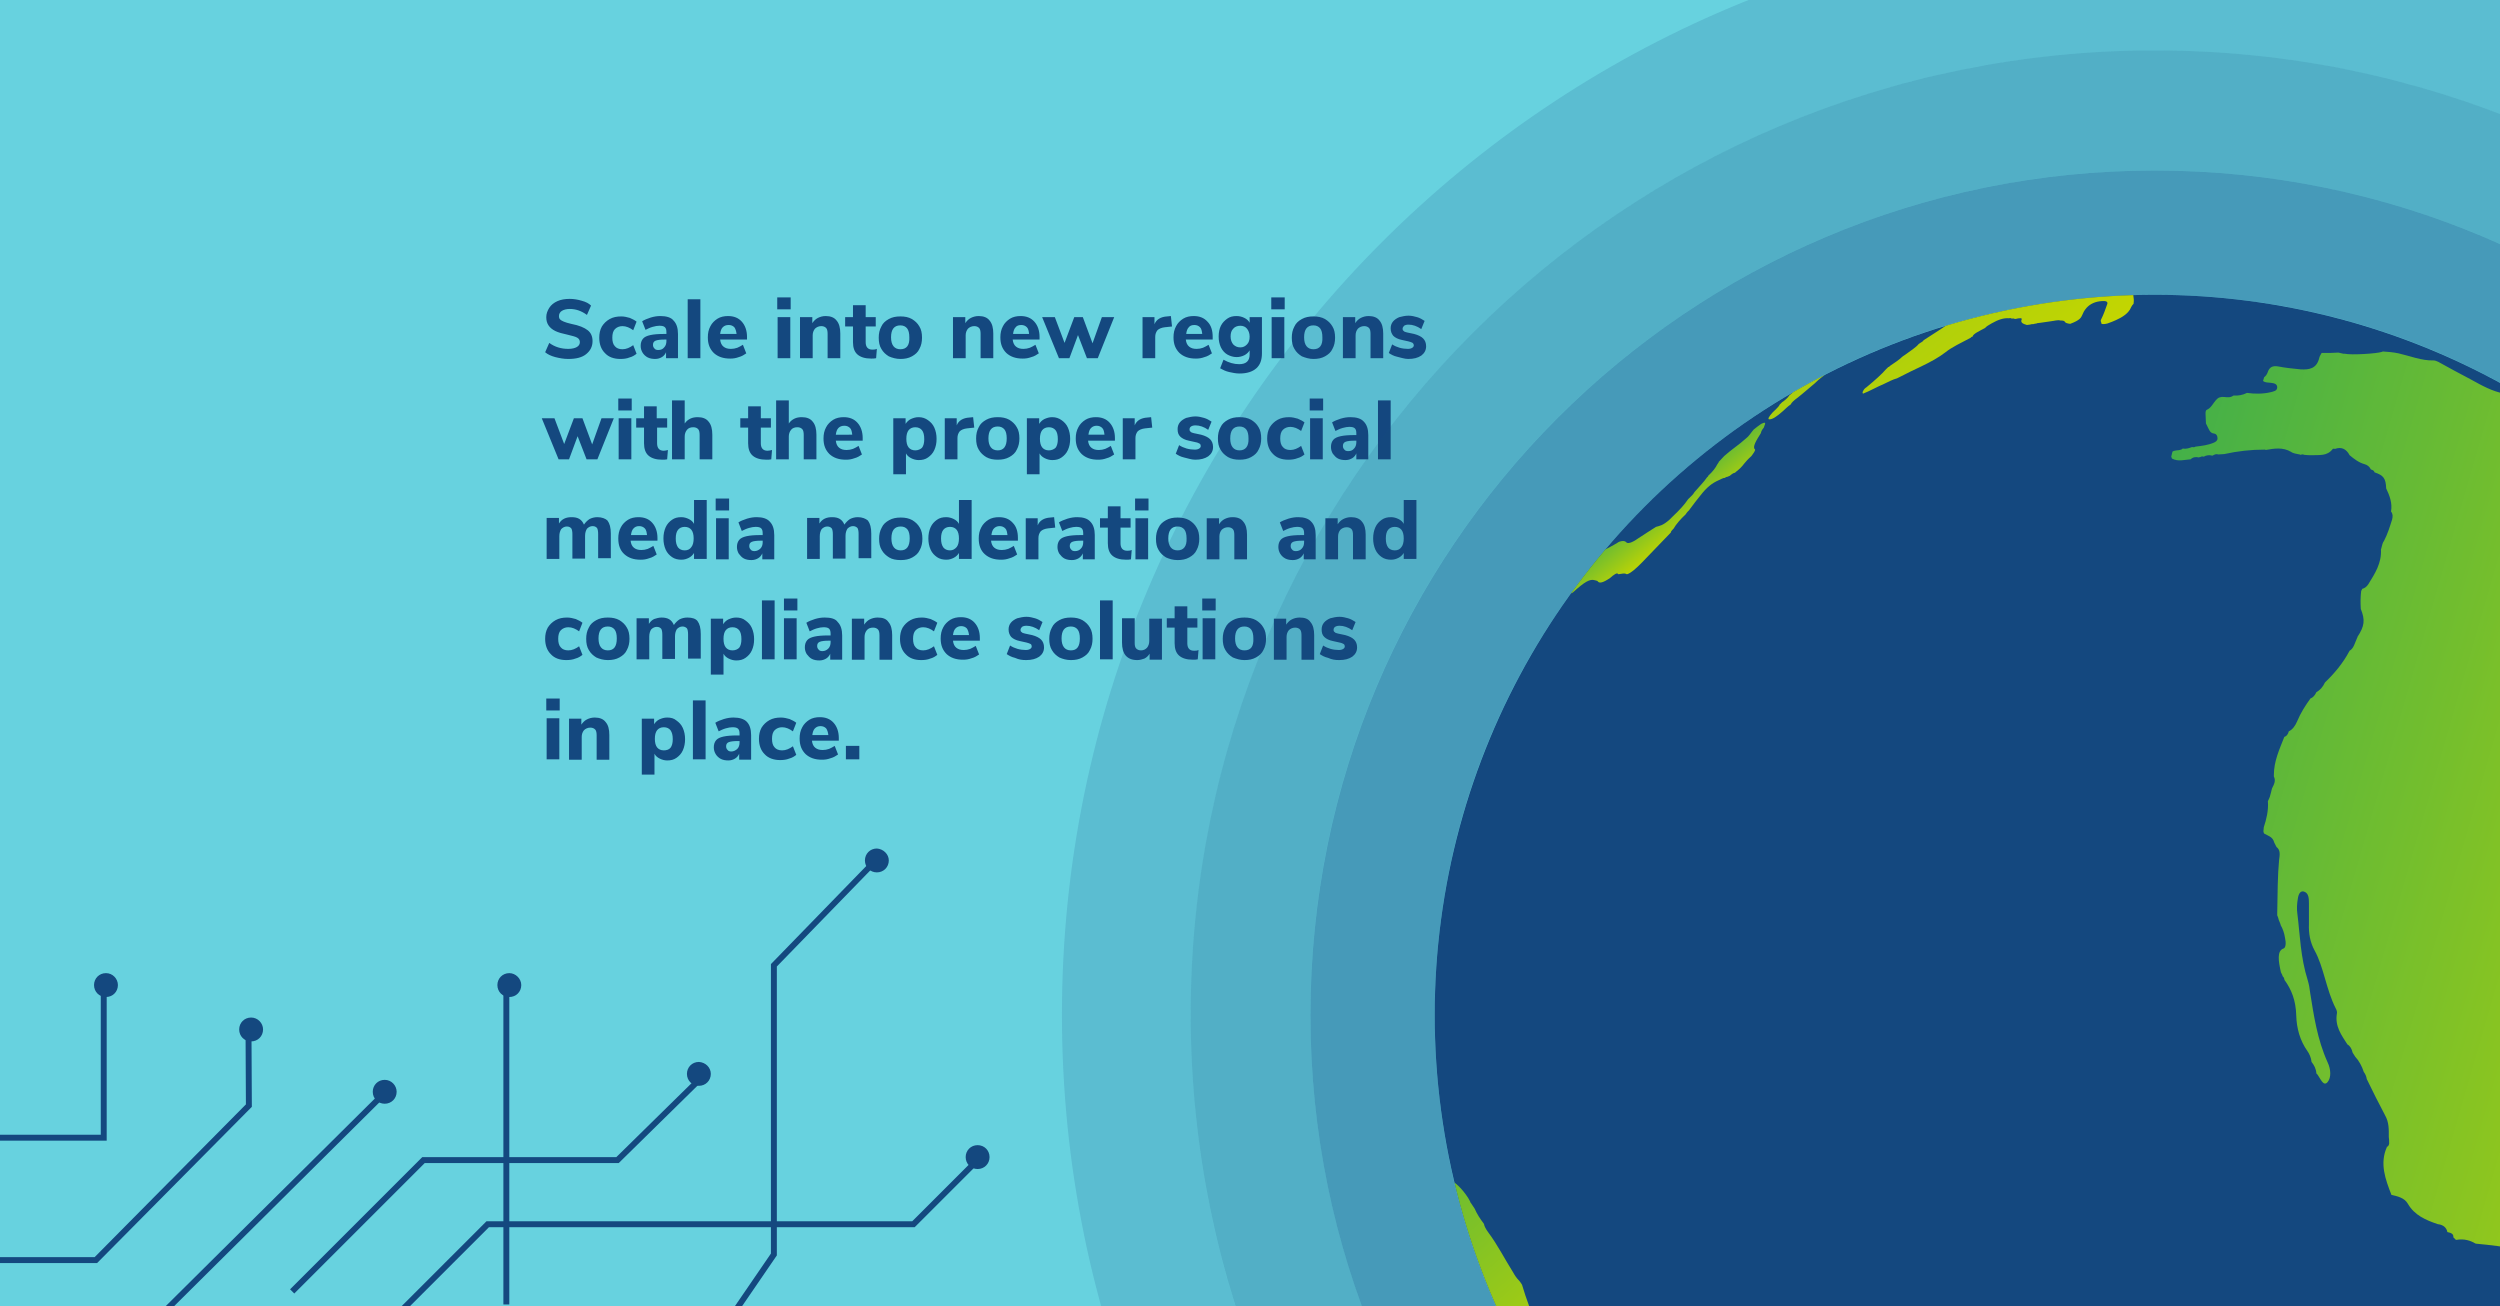
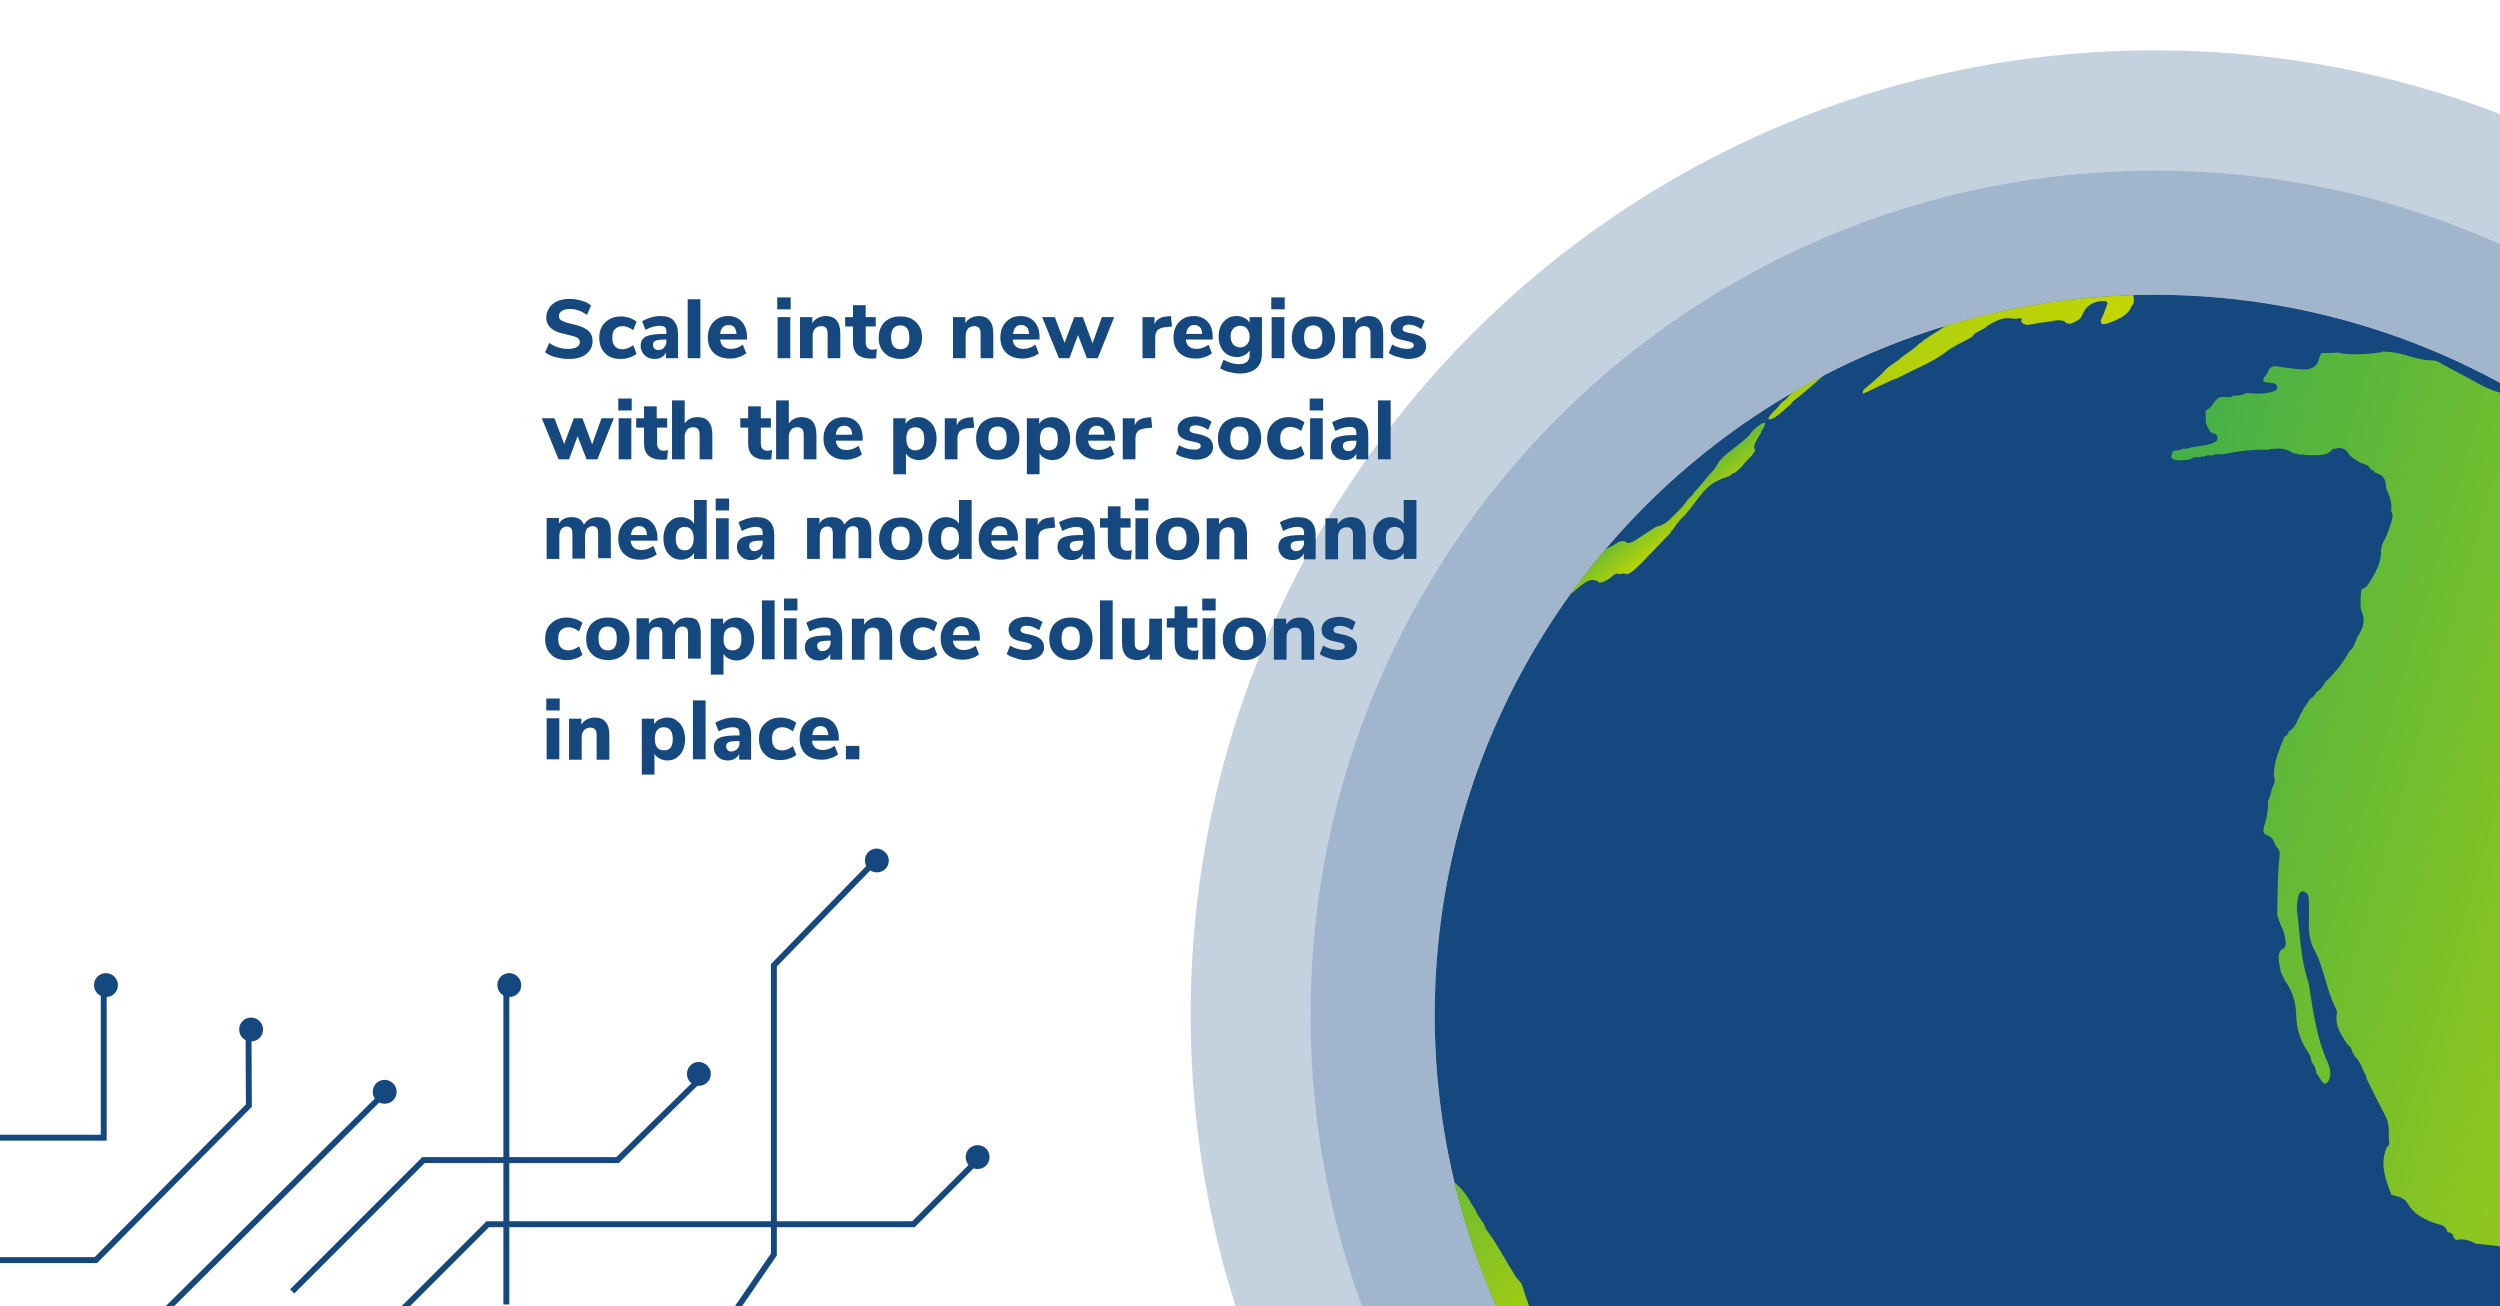
<svg xmlns="http://www.w3.org/2000/svg" xmlns:xlink="http://www.w3.org/1999/xlink" version="1.1" id="Layer_1" x="0" y="0" viewBox="0 0 670 350" style="enable-background:new 0 0 670 350" xml:space="preserve">
  <style>.st1{fill:#14487f}.st2{fill:none;stroke:#14487f;stroke-width:1.589;stroke-miterlimit:2.724}</style>
-   <path style="fill:#67d2df" d="M0 0h670v350H0z" />
  <path class="st1" d="M152.3 96.2c2.1 0 3.7-.4 4.8-1.3 1.1-.9 1.7-2 1.7-3.5 0-1.2-.4-2.2-1.3-2.9-.9-.7-2.3-1.3-4.4-1.7-.9-.2-1.5-.4-2-.6-.5-.2-.8-.4-1-.6s-.3-.5-.3-.9c0-.6.3-1.1.8-1.4.5-.3 1.2-.5 2.1-.5 1.6 0 3.1.5 4.6 1.6l1.1-2.5c-.6-.6-1.4-1-2.5-1.3-1-.3-2.1-.5-3.2-.5-1.3 0-2.4.2-3.3.6s-1.7 1-2.2 1.8-.8 1.6-.8 2.5c0 .9.2 1.6.6 2.2.4.6 1 1.1 1.8 1.5.8.4 1.9.7 3.3 1 1.2.3 2.1.5 2.6.8.5.3.7.7.7 1.2 0 .6-.3 1-.8 1.3-.5.3-1.3.5-2.3.5-1.9 0-3.6-.5-5.1-1.6l-1.1 2.5c.7.6 1.6 1 2.7 1.3 1.2.3 2.3.5 3.5.5zM166.3 96.2c.8 0 1.7-.1 2.4-.4.8-.2 1.4-.6 1.9-1l-.9-2.3c-.4.3-.9.6-1.4.8-.5.2-1 .3-1.5.3-.9 0-1.6-.3-2-.8-.5-.5-.7-1.3-.7-2.3 0-1 .2-1.8.7-2.3.5-.5 1.2-.8 2-.8.5 0 1 .1 1.5.3.5.2 1 .5 1.4.8l.9-2.3c-.5-.4-1.1-.7-1.8-1-.7-.2-1.5-.4-2.3-.4-1.2 0-2.2.2-3.1.7-.9.5-1.6 1.2-2.1 2-.5.9-.7 1.9-.7 3 0 1.7.5 3.1 1.5 4.1 1 1.1 2.4 1.6 4.2 1.6zM176.4 93.8c-.4 0-.8-.1-1-.4-.3-.3-.4-.6-.4-1 0-.5.2-.9.7-1.1.5-.2 1.3-.3 2.5-.3h.4v.4c0 .7-.2 1.3-.6 1.7-.4.5-.9.7-1.6.7zm.6-9.1c-.8 0-1.6.1-2.6.4-.9.3-1.7.6-2.3 1l.9 2.3c.6-.3 1.2-.6 1.9-.8.7-.2 1.3-.3 1.8-.3.7 0 1.2.1 1.5.4.3.3.4.7.4 1.4v.4h-.6c-1.6 0-2.8.1-3.7.3s-1.6.5-2 1c-.4.5-.6 1.1-.6 1.9 0 .7.2 1.3.5 1.8s.8 1 1.4 1.3c.6.3 1.3.4 2 .4s1.3-.2 1.8-.5.9-.8 1.1-1.3V96h3.2v-6.5c0-1.6-.4-2.8-1.2-3.6-.6-.8-1.9-1.2-3.5-1.2zM187.7 96V80.2h-3.4V96h3.4zM195.3 87.1c.6 0 1.1.2 1.5.6.3.4.5 1 .6 1.8H193c.1-.8.3-1.4.7-1.8.4-.4.9-.6 1.6-.6zm4.9 3.2c0-1.7-.5-3.1-1.4-4.1-.9-1-2.1-1.5-3.7-1.5-1 0-2 .2-2.8.7-.8.5-1.5 1.2-1.9 2-.5.9-.7 1.9-.7 3 0 1.8.5 3.1 1.6 4.2 1.1 1 2.5 1.5 4.4 1.5.8 0 1.5-.1 2.3-.4.8-.2 1.4-.6 2-1l-.9-2.3c-.5.3-1 .6-1.5.8-.6.2-1.1.3-1.7.3-.9 0-1.5-.2-2-.6-.5-.4-.8-1-.9-1.9h7.2v-.7zM208.3 82.9h3.6v-3.2h-3.6v3.2zm3.5 13.1V85h-3.4v11h3.4zM221.3 84.7c-.8 0-1.5.2-2.1.5-.6.3-1.1.8-1.5 1.4V85h-3.3v11h3.4v-6.1c0-.7.2-1.3.6-1.8.4-.4 1-.7 1.7-.7.6 0 1 .2 1.3.5.3.3.4.9.4 1.6V96h3.4v-6.6c0-1.5-.3-2.7-1-3.5-.6-.8-1.6-1.2-2.9-1.2zM233.8 93.7c-1.2 0-1.8-.7-1.8-2v-4.2h2.7V85H232v-3.2h-3.4V85h-2.1v2.5h2.1v4.2c0 1.5.4 2.6 1.2 3.3.8.7 2 1.1 3.7 1.1.4 0 .9 0 1.3-.1l.2-2.5c-.5.2-.9.2-1.2.2zM241.3 93.6c-1.6 0-2.5-1.1-2.5-3.2s.8-3.2 2.5-3.2c.8 0 1.4.3 1.8.8.4.5.6 1.3.6 2.4.1 2.1-.7 3.2-2.4 3.2zm0 2.6c1.2 0 2.2-.2 3.1-.7.9-.5 1.6-1.1 2-2 .5-.9.7-1.9.7-3 0-1.2-.2-2.2-.7-3-.5-.9-1.2-1.5-2-2-.9-.5-1.9-.7-3.1-.7-1.2 0-2.2.2-3.1.7-.9.5-1.6 1.1-2 2-.5.9-.7 1.9-.7 3 0 1.2.2 2.2.7 3 .5.9 1.2 1.5 2 2 .9.4 2 .7 3.1.7zM262.3 84.7c-.8 0-1.5.2-2.1.5-.6.3-1.1.8-1.5 1.4V85h-3.3v11h3.4v-6.1c0-.7.2-1.3.6-1.8.4-.4 1-.7 1.7-.7.6 0 1 .2 1.3.5.3.3.4.9.4 1.6V96h3.4v-6.6c0-1.5-.3-2.7-1-3.5-.6-.8-1.6-1.2-2.9-1.2zM273.7 87.1c.6 0 1.1.2 1.5.6.4.4.5 1 .6 1.8h-4.3c.1-.8.3-1.4.7-1.8.3-.4.8-.6 1.5-.6zm4.9 3.2c0-1.7-.5-3.1-1.4-4.1-.9-1-2.1-1.5-3.7-1.5-1 0-2 .2-2.8.7-.8.5-1.5 1.2-1.9 2-.5.9-.7 1.9-.7 3 0 1.8.5 3.1 1.6 4.2 1.1 1 2.5 1.5 4.4 1.5.8 0 1.5-.1 2.3-.4.8-.2 1.4-.6 2-1l-.9-2.3c-.5.3-1 .6-1.5.8-.6.2-1.1.3-1.7.3-.9 0-1.5-.2-2-.6-.5-.4-.8-1-.9-1.9h7.2v-.7zM292.8 92l-2.6-7h-2.3l-2.6 6.9-2.6-6.9h-3.4l4.5 11h2.8l2.3-6.2 2.4 6.2h2.9l4.4-11h-3.3l-2.5 7zM313.8 84.7l-1 .1c-1.7.1-2.9.8-3.4 2.1V85h-3.2v11h3.4v-5.7c0-.7.2-1.3.6-1.8.4-.4 1.1-.7 2-.8l1.9-.2-.3-2.8zM320.1 87.1c.6 0 1.1.2 1.5.6.4.4.5 1 .6 1.8h-4.3c.1-.8.3-1.4.7-1.8.3-.4.8-.6 1.5-.6zm4.9 3.2c0-1.7-.4-3.1-1.4-4.1-.9-1-2.1-1.5-3.7-1.5-1 0-2 .2-2.8.7-.8.5-1.5 1.2-1.9 2-.5.9-.7 1.9-.7 3 0 1.8.5 3.1 1.6 4.2 1.1 1 2.5 1.5 4.4 1.5.8 0 1.5-.1 2.3-.4.8-.2 1.4-.6 2-1l-.9-2.3c-.5.3-1 .6-1.5.8-.6.2-1.1.3-1.7.3-.9 0-1.5-.2-2-.6-.5-.4-.8-1-.9-1.9h7.2v-.7zM332.4 93.1c-.8 0-1.4-.3-1.9-.8-.4-.5-.7-1.2-.7-2.1 0-.9.2-1.6.7-2.1.4-.5 1.1-.8 1.9-.8.8 0 1.4.3 1.8.8.4.5.7 1.2.7 2.1 0 .9-.2 1.6-.7 2.1s-1 .8-1.8.8zm2.5-8.1v1.5c-.3-.6-.8-1-1.4-1.3-.6-.3-1.3-.5-2.1-.5-1 0-1.8.2-2.5.7-.7.5-1.3 1.1-1.7 1.9-.4.8-.6 1.8-.6 2.9 0 1.1.2 2 .6 2.9.4.8 1 1.5 1.7 1.9.7.4 1.6.7 2.5.7.8 0 1.5-.2 2.1-.5.6-.3 1.1-.8 1.4-1.3V95c0 1.7-.9 2.6-2.8 2.6-1.4 0-2.8-.4-4.2-1.2l-.9 2.3c.7.4 1.5.8 2.4 1 .9.2 1.8.4 2.8.4 2 0 3.5-.5 4.5-1.4 1-.9 1.5-2.2 1.5-4V85h-3.3zM340.7 82.9h3.6v-3.2h-3.6v3.2zm3.5 13.1V85h-3.4v11h3.4zM352 93.6c-1.6 0-2.5-1.1-2.5-3.2s.8-3.2 2.5-3.2c.8 0 1.4.3 1.8.8.4.5.6 1.3.6 2.4.1 2.1-.7 3.2-2.4 3.2zm0 2.6c1.2 0 2.2-.2 3.1-.7.9-.5 1.6-1.1 2-2 .5-.9.7-1.9.7-3 0-1.2-.2-2.2-.7-3-.5-.9-1.2-1.5-2-2-.9-.5-1.9-.7-3.1-.7-1.2 0-2.2.2-3.1.7-.9.5-1.6 1.1-2 2-.5.9-.7 1.9-.7 3 0 1.2.2 2.2.7 3 .5.9 1.2 1.5 2 2 1 .4 2 .7 3.1.7zM366.8 84.7c-.8 0-1.5.2-2.1.5-.6.3-1.1.8-1.5 1.4V85h-3.3v11h3.4v-6.1c0-.7.2-1.3.6-1.8.4-.4 1-.7 1.7-.7.6 0 1 .2 1.3.5.3.3.4.9.4 1.6V96h3.4v-6.6c0-1.5-.3-2.7-1-3.5-.6-.8-1.6-1.2-2.9-1.2zM377.4 96.2c1.5 0 2.6-.3 3.5-.9.8-.6 1.3-1.4 1.3-2.5 0-.9-.3-1.6-.8-2.1s-1.3-.9-2.4-1.2l-1.9-.4c-.4-.1-.8-.2-.9-.4-.2-.1-.3-.3-.3-.6s.2-.6.4-.8c.3-.2.7-.3 1.2-.3 1.1 0 2.3.4 3.4 1.2l.9-2.2c-.6-.4-1.3-.8-2-1-.7-.2-1.5-.4-2.3-.4-.9 0-1.7.2-2.5.4-.7.3-1.3.7-1.7 1.2-.4.5-.6 1.1-.6 1.8 0 .9.3 1.5.7 2 .5.5 1.3.9 2.3 1.1l1.8.4c.5.1.9.3 1.1.4.2.2.3.4.3.6 0 .3-.1.5-.4.7-.3.2-.7.3-1.2.3-.7 0-1.5-.1-2.2-.3-.7-.2-1.4-.5-2-.9l-.9 2.3c.6.4 1.3.8 2.2 1s2 .6 3 .6zM158.7 119.1l-2.6-7h-2.3l-2.6 6.9-2.6-6.9h-3.4l4.5 11h2.8l2.3-6.2 2.4 6.2h2.9l4.4-11h-3.3l-2.5 7zM165.7 110h3.6v-3.2h-3.6v3.2zm3.5 13.1v-11h-3.4v11h3.4zM177.9 120.8c-1.2 0-1.8-.7-1.8-2v-4.2h2.7v-2.5H176v-3.2h-3.4v3.2h-2.1v2.5h2.1v4.2c0 1.5.4 2.6 1.2 3.3.8.7 2 1.1 3.7 1.1.4 0 .9 0 1.3-.1l.2-2.5c-.4.1-.8.2-1.1.2zM187 111.8c-.7 0-1.4.1-2 .4s-1.1.7-1.5 1.3v-6.2h-3.4v15.8h3.4V117c0-.7.2-1.3.6-1.8s1-.7 1.7-.7c.6 0 1 .2 1.3.5.3.3.4.9.4 1.6v6.5h3.4v-6.6c0-1.5-.3-2.7-1-3.5-.6-.8-1.6-1.2-2.9-1.2zM205.7 120.8c-1.2 0-1.8-.7-1.8-2v-4.2h2.7v-2.5h-2.7v-3.2h-3.4v3.2h-2.1v2.5h2.1v4.2c0 1.5.4 2.6 1.2 3.3.8.7 2 1.1 3.7 1.1.4 0 .9 0 1.3-.1l.2-2.5c-.5.1-.8.2-1.2.2zM214.9 111.8c-.7 0-1.4.1-2 .4-.6.3-1.1.7-1.5 1.3v-6.2H208v15.8h3.4V117c0-.7.2-1.3.6-1.8s1-.7 1.7-.7c.6 0 1 .2 1.3.5.3.3.4.9.4 1.6v6.5h3.4v-6.6c0-1.5-.3-2.7-1-3.5-.6-.8-1.6-1.2-2.9-1.2zM226.3 114.1c.6 0 1.1.2 1.5.6.4.4.5 1 .6 1.8H224c.1-.8.3-1.4.7-1.8.4-.4.9-.6 1.6-.6zm4.9 3.3c0-1.7-.5-3.1-1.4-4.1-.9-1-2.1-1.5-3.7-1.5-1 0-2 .2-2.8.7-.8.5-1.5 1.2-1.9 2-.5.9-.7 1.9-.7 3 0 1.8.5 3.1 1.6 4.2 1.1 1 2.5 1.5 4.4 1.5.8 0 1.5-.1 2.3-.4.8-.2 1.4-.6 2-1l-.9-2.3c-.5.3-1 .6-1.5.8-.6.2-1.1.3-1.7.3-.9 0-1.5-.2-2-.6-.5-.4-.8-1-.9-1.9h7.2v-.7zM245.3 120.7c-.8 0-1.4-.3-1.8-.8-.4-.5-.6-1.3-.6-2.3 0-1 .2-1.8.6-2.3.4-.5 1-.8 1.8-.8s1.4.3 1.8.8.6 1.3.6 2.4c0 1-.2 1.8-.6 2.3-.4.4-1.1.7-1.8.7zm.9-8.9c-.8 0-1.4.2-2.1.5-.6.3-1.1.8-1.4 1.3v-1.5h-3.3v15h3.4v-5.6c.3.6.8 1 1.4 1.3.6.3 1.3.5 2 .5 1 0 1.8-.2 2.5-.7.7-.5 1.3-1.1 1.7-2s.6-1.8.6-3c0-1.1-.2-2.1-.6-3-.4-.9-1-1.5-1.7-2s-1.5-.8-2.5-.8zM260.8 111.8l-1 .1c-1.7.1-2.9.8-3.4 2.1v-1.9h-3.2v11h3.4v-5.7c0-.7.2-1.3.6-1.8.4-.4 1.1-.7 2-.8l1.9-.2-.3-2.8zM267.4 120.7c-1.6 0-2.5-1.1-2.5-3.2s.8-3.2 2.5-3.2c.8 0 1.4.3 1.8.8.4.5.6 1.3.6 2.4 0 2.1-.8 3.2-2.4 3.2zm0 2.5c1.2 0 2.2-.2 3.1-.7.9-.5 1.6-1.1 2-2 .5-.9.7-1.9.7-3 0-1.2-.2-2.2-.7-3-.5-.9-1.2-1.5-2-2-.9-.5-1.9-.7-3.1-.7-1.2 0-2.2.2-3.1.7-.9.5-1.6 1.1-2 2-.5.9-.7 1.9-.7 3 0 1.2.2 2.2.7 3 .5.9 1.2 1.5 2 2 .9.5 1.9.7 3.1.7zM281.1 120.7c-.8 0-1.4-.3-1.8-.8-.4-.5-.6-1.3-.6-2.3 0-1 .2-1.8.6-2.3.4-.5 1-.8 1.8-.8s1.4.3 1.8.8.6 1.3.6 2.4c0 1-.2 1.8-.6 2.3-.4.4-1.1.7-1.8.7zm.9-8.9c-.8 0-1.4.2-2.1.5-.6.3-1.1.8-1.4 1.3v-1.5h-3.3v15h3.4v-5.6c.3.6.8 1 1.4 1.3.6.3 1.3.5 2 .5 1 0 1.8-.2 2.5-.7.7-.5 1.3-1.1 1.7-2 .4-.9.6-1.8.6-3 0-1.1-.2-2.1-.6-3-.4-.9-1-1.5-1.7-2s-1.5-.8-2.5-.8zM293.9 114.1c.6 0 1.1.2 1.5.6.4.4.5 1 .6 1.8h-4.3c.1-.8.3-1.4.7-1.8.4-.4.9-.6 1.5-.6zm4.9 3.3c0-1.7-.5-3.1-1.4-4.1-.9-1-2.1-1.5-3.7-1.5-1 0-2 .2-2.8.7-.8.5-1.5 1.2-1.9 2-.5.9-.7 1.9-.7 3 0 1.8.5 3.1 1.6 4.2 1.1 1 2.5 1.5 4.4 1.5.8 0 1.5-.1 2.3-.4.8-.2 1.4-.6 2-1l-.9-2.3c-.5.3-1 .6-1.5.8-.6.2-1.1.3-1.7.3-.9 0-1.5-.2-2-.6-.5-.4-.8-1-.9-1.9h7.2v-.7zM308.5 111.8l-1 .1c-1.7.1-2.9.8-3.4 2.1v-1.9h-3.2v11h3.4v-5.7c0-.7.2-1.3.6-1.8.4-.4 1.1-.7 2-.8l1.9-.2-.3-2.8zM320.3 123.2c1.5 0 2.6-.3 3.5-.9.8-.6 1.3-1.4 1.3-2.5 0-.9-.3-1.6-.8-2.1s-1.3-.9-2.4-1.2l-1.9-.4c-.4-.1-.8-.2-.9-.4-.2-.1-.3-.3-.3-.6s.1-.6.4-.8c.3-.2.7-.3 1.2-.3 1.1 0 2.3.4 3.4 1.2l.9-2.2c-.6-.4-1.3-.8-2-1-.7-.2-1.5-.4-2.3-.4-.9 0-1.7.2-2.5.4-.7.3-1.3.7-1.7 1.2-.4.5-.6 1.1-.6 1.8 0 .9.2 1.5.7 2 .5.5 1.3.9 2.3 1.1l1.8.4c.6.1.9.3 1.1.4.2.1.3.4.3.6 0 .3-.1.5-.4.7-.3.2-.7.3-1.2.3-.7 0-1.5-.1-2.2-.3-.7-.2-1.4-.5-2-.9l-.9 2.3c.6.4 1.3.8 2.2 1s2 .6 3 .6zM332.2 120.7c-1.6 0-2.5-1.1-2.5-3.2s.8-3.2 2.5-3.2c.8 0 1.4.3 1.8.8.4.5.6 1.3.6 2.4.1 2.1-.8 3.2-2.4 3.2zm0 2.5c1.2 0 2.2-.2 3.1-.7.9-.5 1.6-1.1 2-2 .5-.9.7-1.9.7-3 0-1.2-.2-2.2-.7-3-.5-.9-1.2-1.5-2-2-.9-.5-1.9-.7-3.1-.7-1.2 0-2.2.2-3.1.7-.9.5-1.6 1.1-2 2-.5.9-.7 1.9-.7 3 0 1.2.2 2.2.7 3 .5.9 1.2 1.5 2 2 .9.5 1.9.7 3.1.7zM345.3 123.2c.8 0 1.7-.1 2.4-.4.8-.2 1.4-.6 1.9-1l-.9-2.3c-.4.3-.9.6-1.4.8-.5.2-1 .3-1.5.3-.9 0-1.6-.3-2-.8-.5-.5-.7-1.3-.7-2.3 0-1 .2-1.8.7-2.3.5-.5 1.2-.8 2-.8.5 0 1 .1 1.5.3.5.2 1 .5 1.4.8l.9-2.3c-.5-.4-1.1-.7-1.8-1-.7-.2-1.5-.4-2.3-.4-1.2 0-2.2.2-3.1.7-.9.5-1.6 1.2-2.1 2-.5.9-.7 1.9-.7 3 0 1.7.5 3.1 1.5 4.1 1 1.1 2.4 1.6 4.2 1.6zM351 110h3.6v-3.2H351v3.2zm3.5 13.1v-11h-3.4v11h3.4zM361.3 120.9c-.4 0-.8-.1-1-.4-.3-.3-.4-.6-.4-1 0-.5.2-.9.7-1.1s1.3-.3 2.5-.3h.4v.4c0 .7-.2 1.3-.6 1.7-.4.5-.9.7-1.6.7zm.6-9.1c-.8 0-1.6.1-2.6.4-.9.3-1.7.6-2.3 1l.9 2.3c.6-.3 1.2-.6 1.9-.8.7-.2 1.3-.3 1.8-.3.7 0 1.2.1 1.5.4.3.3.4.7.4 1.4v.4h-.5c-1.6 0-2.8.1-3.7.3-.9.2-1.6.5-2 1-.4.5-.6 1.1-.6 1.9 0 .7.2 1.3.5 1.8.4.5.8 1 1.4 1.3.6.3 1.3.4 2 .4s1.3-.2 1.8-.5.9-.8 1.1-1.3v1.6h3.2v-6.5c0-1.6-.4-2.8-1.2-3.6-.7-.8-1.9-1.2-3.6-1.2zM372.7 123.1v-15.8h-3.4v15.8h3.4zM160.1 138.6c-.8 0-1.5.2-2.1.5-.6.4-1.1.9-1.5 1.5-.6-1.4-1.6-2-3.3-2-.7 0-1.4.1-2 .4-.6.3-1 .7-1.4 1.3v-1.5h-3.3v11h3.4v-6.1c0-.8.2-1.4.5-1.9.4-.4.9-.7 1.5-.7s.9.2 1.2.5c.2.3.3.9.3 1.6v6.5h3.4v-6.1c0-.8.2-1.4.5-1.9.4-.4.9-.7 1.5-.7s.9.2 1.2.5c.2.3.3.9.3 1.6v6.5h3.4V143c0-1.6-.3-2.7-.9-3.5-.5-.5-1.5-.9-2.7-.9zM171.3 141c.6 0 1.1.2 1.5.6.4.4.5 1 .6 1.8h-4.3c.1-.8.3-1.4.7-1.8s.8-.6 1.5-.6zm4.9 3.2c0-1.7-.5-3.1-1.4-4.1-.9-1-2.1-1.5-3.7-1.5-1 0-2 .2-2.8.7-.8.5-1.5 1.2-1.9 2-.5.9-.7 1.9-.7 3 0 1.8.5 3.2 1.6 4.2s2.5 1.5 4.4 1.5c.8 0 1.5-.1 2.3-.4.8-.2 1.4-.6 2-1l-.9-2.3c-.5.3-1 .6-1.5.8-.6.2-1.1.3-1.7.3-.9 0-1.5-.2-2-.6-.5-.4-.8-1-.9-1.9h7.2v-.7zM183.5 147.5c-.8 0-1.4-.3-1.8-.8-.4-.6-.6-1.3-.6-2.4 0-1 .2-1.8.6-2.3.4-.5 1-.8 1.8-.8s1.4.3 1.8.8.6 1.3.6 2.3c0 1-.2 1.8-.6 2.3-.4.6-1 .9-1.8.9zm2.5-13.4v6.3c-.3-.6-.8-1-1.4-1.3-.6-.3-1.3-.5-2-.5-1 0-1.8.2-2.5.7-.7.5-1.3 1.1-1.7 2-.4.9-.6 1.9-.6 3s.2 2.1.6 3c.4.9 1 1.5 1.7 2s1.6.7 2.5.7c.8 0 1.4-.2 2-.5.6-.3 1.1-.8 1.4-1.3v1.6h3.4V134H186zM191.8 136.8h3.6v-3.2h-3.6v3.2zm3.5 13.1v-11h-3.4v11h3.4zM202.2 147.7c-.4 0-.8-.1-1-.4-.3-.3-.4-.6-.4-1 0-.5.2-.9.7-1.1.5-.2 1.3-.3 2.5-.3h.4v.4c0 .7-.2 1.3-.6 1.7s-1 .7-1.6.7zm.6-9.1c-.8 0-1.6.1-2.6.4-.9.3-1.7.6-2.3 1l.9 2.3c.6-.3 1.2-.6 1.9-.8.7-.2 1.3-.3 1.8-.3.7 0 1.2.1 1.5.4.3.3.4.7.4 1.4v.4h-.6c-1.6 0-2.8.1-3.7.3-.9.2-1.6.5-2 1-.4.5-.6 1.1-.6 1.9 0 .7.2 1.3.5 1.8.4.5.8 1 1.4 1.3.6.3 1.3.4 2 .4s1.3-.2 1.8-.5.9-.8 1.1-1.3v1.6h3.2v-6.5c0-1.6-.4-2.8-1.2-3.6-.7-.8-1.9-1.2-3.5-1.2zM229.9 138.6c-.8 0-1.5.2-2.1.5-.6.4-1.1.9-1.5 1.5-.6-1.4-1.6-2-3.3-2-.7 0-1.4.1-2 .4-.6.3-1 .7-1.4 1.3v-1.5h-3.3v11h3.4v-6.1c0-.8.2-1.4.5-1.9.4-.4.9-.7 1.5-.7s.9.2 1.2.5c.2.3.3.9.3 1.6v6.5h3.4v-6.1c0-.8.2-1.4.5-1.9.4-.4.9-.7 1.5-.7.5 0 .9.2 1.2.5.2.3.3.9.3 1.6v6.5h3.4V143c0-1.6-.3-2.7-.9-3.5-.6-.5-1.5-.9-2.7-.9zM241.4 147.5c-1.6 0-2.5-1.1-2.5-3.2s.8-3.2 2.5-3.2c.8 0 1.4.3 1.8.8.4.5.6 1.3.6 2.4 0 2.1-.8 3.2-2.4 3.2zm0 2.6c1.2 0 2.2-.2 3.1-.7.9-.5 1.6-1.1 2-2 .5-.9.7-1.9.7-3 0-1.2-.2-2.2-.7-3-.5-.9-1.2-1.5-2-2-.9-.5-1.9-.7-3.1-.7s-2.2.2-3.1.7c-.9.5-1.6 1.1-2 2-.5.9-.7 1.9-.7 3 0 1.2.2 2.2.7 3 .5.9 1.2 1.5 2 2s1.9.7 3.1.7zM254.6 147.5c-.8 0-1.4-.3-1.8-.8-.4-.6-.6-1.3-.6-2.4 0-1 .2-1.8.6-2.3s1-.8 1.8-.8 1.4.3 1.8.8c.4.5.6 1.3.6 2.3 0 1-.2 1.8-.6 2.3-.5.6-1.1.9-1.8.9zm2.4-13.4v6.3c-.3-.6-.8-1-1.4-1.3-.6-.3-1.3-.5-2-.5-1 0-1.8.2-2.5.7-.7.5-1.3 1.1-1.7 2-.4.9-.6 1.9-.6 3s.2 2.1.6 3c.4.9 1 1.5 1.7 2s1.6.7 2.5.7c.8 0 1.4-.2 2-.5.6-.3 1.1-.8 1.4-1.3v1.6h3.4V134H257zM267.9 141c.6 0 1.1.2 1.5.6.4.4.5 1 .6 1.8h-4.3c.1-.8.3-1.4.7-1.8.4-.4.9-.6 1.5-.6zm4.9 3.2c0-1.7-.4-3.1-1.4-4.1-.9-1-2.1-1.5-3.7-1.5-1 0-2 .2-2.8.7-.8.5-1.5 1.2-1.9 2-.5.9-.7 1.9-.7 3 0 1.8.5 3.2 1.6 4.2s2.5 1.5 4.4 1.5c.8 0 1.5-.1 2.3-.4.8-.2 1.4-.6 2-1l-.9-2.3c-.5.3-1 .6-1.5.8-.6.2-1.1.3-1.7.3-.9 0-1.5-.2-2-.6-.5-.4-.8-1-.9-1.9h7.2v-.7zM282.5 138.6l-1 .1c-1.7.1-2.9.8-3.4 2.1v-1.9h-3.2v11h3.4v-5.7c0-.7.2-1.3.6-1.8.4-.4 1.1-.7 2-.8l1.9-.2-.3-2.8zM288.1 147.7c-.4 0-.8-.1-1-.4-.3-.3-.4-.6-.4-1 0-.5.2-.9.7-1.1.5-.2 1.3-.3 2.5-.3h.4v.4c0 .7-.2 1.3-.6 1.7-.4.5-1 .7-1.6.7zm.6-9.1c-.8 0-1.6.1-2.6.4-.9.3-1.7.6-2.3 1l.9 2.3c.6-.3 1.2-.6 1.9-.8.7-.2 1.3-.3 1.8-.3.7 0 1.2.1 1.5.4.3.3.4.7.4 1.4v.4h-.6c-1.6 0-2.8.1-3.7.3-.9.2-1.6.5-2 1-.4.5-.6 1.1-.6 1.9 0 .7.2 1.3.5 1.8.4.5.8 1 1.4 1.3.6.3 1.3.4 2 .4s1.3-.2 1.8-.5.9-.8 1.1-1.3v1.6h3.2v-6.5c0-1.6-.4-2.8-1.2-3.6-.7-.8-1.9-1.2-3.5-1.2zM302.1 147.6c-1.2 0-1.8-.7-1.8-2v-4.2h2.7v-2.5h-2.7v-3.2h-3.4v3.2h-2.1v2.5h2.1v4.2c0 1.5.4 2.6 1.2 3.3.8.7 2 1.1 3.7 1.1.4 0 .9 0 1.3-.1l.2-2.5c-.5.2-.9.2-1.2.2zM304.2 136.8h3.6v-3.2h-3.6v3.2zm3.5 13.1v-11h-3.4v11h3.4zM315.6 147.5c-1.6 0-2.5-1.1-2.5-3.2s.8-3.2 2.5-3.2c.8 0 1.4.3 1.8.8.4.5.6 1.3.6 2.4.1 2.1-.8 3.2-2.4 3.2zm0 2.6c1.2 0 2.2-.2 3.1-.7.9-.5 1.6-1.1 2-2 .5-.9.7-1.9.7-3 0-1.2-.2-2.2-.7-3-.5-.9-1.2-1.5-2-2-.9-.5-1.9-.7-3.1-.7-1.2 0-2.2.2-3.1.7-.9.5-1.6 1.1-2 2-.5.9-.7 1.9-.7 3 0 1.2.2 2.2.7 3 .5.9 1.2 1.5 2 2 .9.4 1.9.7 3.1.7zM330.3 138.6c-.8 0-1.5.2-2.1.5-.6.3-1.1.8-1.5 1.4v-1.6h-3.3v11h3.4v-6.1c0-.7.2-1.3.6-1.8.4-.4 1-.7 1.7-.7.6 0 1 .2 1.3.5.3.3.4.9.4 1.6v6.5h3.4v-6.6c0-1.5-.3-2.7-1-3.5-.6-.8-1.5-1.2-2.9-1.2zM347.3 147.7c-.4 0-.8-.1-1-.4-.3-.3-.4-.6-.4-1 0-.5.2-.9.7-1.1.5-.2 1.3-.3 2.5-.3h.4v.4c0 .7-.2 1.3-.6 1.7-.4.5-1 .7-1.6.7zm.6-9.1c-.8 0-1.6.1-2.6.4-.9.3-1.7.6-2.3 1l.9 2.3c.6-.3 1.2-.6 1.9-.8.7-.2 1.3-.3 1.8-.3.7 0 1.2.1 1.5.4.3.3.4.7.4 1.4v.4h-.6c-1.6 0-2.8.1-3.7.3-.9.2-1.6.5-2 1-.4.5-.6 1.1-.6 1.9 0 .7.2 1.3.5 1.8s.8 1 1.4 1.3c.6.3 1.3.4 2 .4s1.3-.2 1.8-.5.9-.8 1.1-1.3v1.6h3.2v-6.5c0-1.6-.4-2.8-1.2-3.6-.7-.8-1.9-1.2-3.5-1.2zM362.1 138.6c-.8 0-1.5.2-2.1.5-.6.3-1.1.8-1.5 1.4v-1.6h-3.3v11h3.4v-6.1c0-.7.2-1.3.6-1.8.4-.4 1-.7 1.7-.7.6 0 1 .2 1.3.5.3.3.4.9.4 1.6v6.5h3.4v-6.6c0-1.5-.3-2.7-1-3.5-.6-.8-1.6-1.2-2.9-1.2zM373.8 147.5c-.8 0-1.4-.3-1.8-.8-.4-.6-.6-1.3-.6-2.4 0-1 .2-1.8.6-2.3.4-.5 1-.8 1.8-.8s1.4.3 1.8.8c.4.5.6 1.3.6 2.3 0 1-.2 1.8-.6 2.3-.4.6-1 .9-1.8.9zm2.4-13.4v6.3c-.3-.6-.8-1-1.4-1.3-.6-.3-1.3-.5-2-.5-1 0-1.8.2-2.5.7-.7.5-1.3 1.1-1.7 2-.4.9-.6 1.9-.6 3s.2 2.1.6 3c.4.9 1 1.5 1.7 2s1.6.7 2.5.7c.8 0 1.4-.2 2-.5.6-.3 1.1-.8 1.4-1.3v1.6h3.4V134h-3.4zM151.8 176.9c.8 0 1.7-.1 2.4-.4.8-.2 1.4-.6 1.9-1l-.9-2.3c-.4.3-.9.6-1.4.8-.5.2-1 .3-1.5.3-.9 0-1.6-.3-2-.8-.5-.5-.7-1.3-.7-2.3 0-1 .2-1.8.7-2.3.5-.5 1.2-.8 2-.8.5 0 1 .1 1.5.3.5.2 1 .5 1.4.8l.9-2.3c-.5-.4-1.1-.7-1.8-1-.7-.2-1.5-.4-2.3-.4-1.2 0-2.2.2-3.1.7-.9.5-1.6 1.2-2.1 2-.5.9-.7 1.9-.7 3 0 1.7.5 3.1 1.5 4.1 1 1.1 2.4 1.6 4.2 1.6zM162.9 174.3c-1.6 0-2.5-1.1-2.5-3.2s.8-3.2 2.5-3.2c.8 0 1.4.3 1.8.8s.6 1.3.6 2.4c0 2.2-.8 3.2-2.4 3.2zm0 2.6c1.2 0 2.2-.2 3.1-.7.9-.5 1.6-1.1 2-2 .5-.9.7-1.9.7-3 0-1.2-.2-2.2-.7-3-.5-.9-1.2-1.5-2-2-.9-.5-1.9-.7-3.1-.7s-2.2.2-3.1.7c-.9.5-1.6 1.1-2 2-.5.9-.7 1.9-.7 3 0 1.2.2 2.2.7 3 .5.9 1.2 1.5 2 2 .9.4 1.9.7 3.1.7zM184.2 165.5c-.8 0-1.5.2-2.1.5-.6.4-1.1.9-1.5 1.5-.6-1.4-1.6-2-3.3-2-.7 0-1.4.2-2 .4-.6.3-1 .7-1.4 1.3v-1.5h-3.3v11h3.4v-6.1c0-.8.2-1.4.5-1.9.4-.4.9-.7 1.5-.7s.9.2 1.2.5c.2.3.3.9.3 1.6v6.5h3.4v-6.1c0-.8.2-1.4.5-1.9.4-.4.9-.7 1.5-.7.5 0 .9.2 1.2.5.2.3.3.9.3 1.6v6.5h3.4v-6.6c0-1.6-.3-2.7-.9-3.5-.5-.6-1.4-.9-2.7-.9zM196.3 174.3c-.8 0-1.4-.3-1.8-.8s-.6-1.3-.6-2.3c0-1 .2-1.8.6-2.3s1-.8 1.8-.8 1.4.3 1.8.8.6 1.3.6 2.4c0 1-.2 1.8-.6 2.3-.4.4-1 .7-1.8.7zm1-8.8c-.8 0-1.4.2-2.1.5-.6.3-1.1.8-1.4 1.3v-1.5h-3.3v15h3.4v-5.6c.3.6.8 1 1.4 1.3.6.3 1.3.5 2 .5 1 0 1.8-.2 2.5-.7.7-.5 1.3-1.1 1.7-2s.6-1.8.6-3c0-1.1-.2-2.1-.6-3s-1-1.5-1.7-2c-.7-.6-1.6-.8-2.5-.8zM207.6 176.7v-15.8h-3.4v15.8h3.4zM210.1 163.6h3.6v-3.2h-3.6v3.2zm3.4 13.1v-11h-3.4v11h3.4zM220.4 174.5c-.4 0-.8-.1-1-.4-.3-.3-.4-.6-.4-1 0-.5.2-.9.7-1.1.5-.2 1.3-.3 2.5-.3h.4v.4c0 .7-.2 1.3-.6 1.7s-.9.7-1.6.7zm.6-9c-.8 0-1.6.1-2.6.4-.9.3-1.7.6-2.3 1l.9 2.3c.6-.3 1.2-.6 1.9-.8.7-.2 1.3-.3 1.8-.3.7 0 1.2.1 1.5.4.3.3.4.7.4 1.4v.4h-.6c-1.6 0-2.8.1-3.7.3-.9.2-1.6.5-2 1s-.6 1.1-.6 1.9c0 .7.2 1.3.5 1.8.4.5.8 1 1.4 1.3.6.3 1.3.4 2 .4s1.3-.2 1.8-.5.9-.8 1.1-1.3v1.6h3.2v-6.5c0-1.6-.4-2.8-1.2-3.6-.6-.9-1.9-1.2-3.5-1.2zM235.2 165.5c-.8 0-1.5.2-2.1.5-.6.3-1.1.8-1.5 1.4v-1.6h-3.3v11h3.4v-6.1c0-.7.2-1.3.6-1.8s1-.7 1.7-.7c.6 0 1 .2 1.3.5.3.3.4.9.4 1.6v6.5h3.4v-6.6c0-1.5-.3-2.7-1-3.5-.6-.9-1.6-1.2-2.9-1.2zM246.9 176.9c.8 0 1.7-.1 2.4-.4.8-.2 1.4-.6 1.9-1l-.9-2.3c-.4.3-.9.6-1.4.8-.5.2-1 .3-1.5.3-.9 0-1.6-.3-2-.8-.5-.5-.7-1.3-.7-2.3 0-1 .2-1.8.7-2.3.5-.5 1.2-.8 2-.8.5 0 1 .1 1.5.3.5.2 1 .5 1.4.8l.9-2.3c-.5-.4-1.1-.7-1.8-1-.7-.2-1.5-.4-2.3-.4-1.2 0-2.2.2-3.1.7-.9.5-1.6 1.2-2.1 2-.5.9-.7 1.9-.7 3 0 1.7.5 3.1 1.5 4.1 1 1.1 2.4 1.6 4.2 1.6zM257.6 167.8c.6 0 1.1.2 1.5.6.3.4.5 1 .6 1.8h-4.3c.1-.8.3-1.4.7-1.8.4-.4.9-.6 1.5-.6zm5 3.2c0-1.7-.5-3.1-1.4-4.1-.9-1-2.1-1.5-3.7-1.5-1 0-2 .2-2.8.7-.8.5-1.5 1.2-1.9 2-.5.9-.7 1.9-.7 3 0 1.8.5 3.1 1.6 4.2 1.1 1 2.5 1.5 4.4 1.5.8 0 1.5-.1 2.3-.4.8-.2 1.4-.6 2-1l-.9-2.3c-.5.3-1 .6-1.5.8-.6.2-1.1.3-1.7.3-.9 0-1.5-.2-2-.6-.5-.4-.8-1-.9-1.9h7.2v-.7zM275 176.9c1.5 0 2.6-.3 3.5-.9.8-.6 1.3-1.4 1.3-2.5 0-.9-.3-1.6-.8-2.1s-1.3-.9-2.4-1.2l-1.9-.4c-.4-.1-.8-.2-.9-.4-.2-.1-.3-.3-.3-.6s.2-.6.4-.8c.3-.2.7-.3 1.2-.3 1.1 0 2.3.4 3.4 1.2l.9-2.2c-.6-.4-1.3-.8-2-1-.7-.2-1.5-.4-2.3-.4-.9 0-1.7.2-2.5.4-.7.3-1.3.7-1.7 1.2-.4.5-.6 1.1-.6 1.8 0 .9.3 1.5.7 2 .5.5 1.3.9 2.3 1.1l1.8.4c.5.1.9.3 1.1.4.2.1.3.4.3.6 0 .3-.1.5-.4.7-.3.2-.7.3-1.2.3-.7 0-1.5-.1-2.2-.3-.7-.2-1.4-.5-2-.9l-.9 2.3c.6.4 1.3.8 2.2 1 1.1.5 2 .6 3 .6zM287 174.3c-1.6 0-2.5-1.1-2.5-3.2s.8-3.2 2.5-3.2c.8 0 1.4.3 1.8.8.4.5.6 1.3.6 2.4 0 2.2-.8 3.2-2.4 3.2zm0 2.6c1.2 0 2.2-.2 3.1-.7.9-.5 1.6-1.1 2-2 .5-.9.7-1.9.7-3 0-1.2-.2-2.2-.7-3-.5-.9-1.2-1.5-2-2-.9-.5-1.9-.7-3.1-.7s-2.2.2-3.1.7c-.9.5-1.6 1.1-2 2-.5.9-.7 1.9-.7 3 0 1.2.2 2.2.7 3 .5.9 1.2 1.5 2 2 .9.4 1.9.7 3.1.7zM298.2 176.7v-15.8h-3.4v15.8h3.4zM308 165.7v6.1c0 .7-.2 1.3-.6 1.8-.4.4-.9.7-1.6.7-.6 0-1-.2-1.3-.5-.3-.3-.4-.8-.4-1.5v-6.6h-3.4v6.5c0 1.5.3 2.7 1 3.5.7.8 1.7 1.2 3.1 1.2.7 0 1.3-.2 1.9-.4.6-.3 1-.7 1.4-1.3v1.6h3.3v-11H308zM320 174.4c-1.2 0-1.8-.7-1.8-2v-4.2h2.7v-2.5h-2.7v-3.2h-3.4v3.2h-2.1v2.5h2.1v4.2c0 1.5.4 2.6 1.2 3.3.8.7 2 1.1 3.7 1.1.4 0 .9 0 1.3-.1l.2-2.5c-.4.2-.8.2-1.2.2zM322.2 163.6h3.6v-3.2h-3.6v3.2zm3.5 13.1v-11h-3.4v11h3.4zM333.5 174.3c-1.6 0-2.5-1.1-2.5-3.2s.8-3.2 2.5-3.2c.8 0 1.4.3 1.8.8.4.5.6 1.3.6 2.4.1 2.2-.7 3.2-2.4 3.2zm0 2.6c1.2 0 2.2-.2 3.1-.7.9-.5 1.6-1.1 2-2 .5-.9.7-1.9.7-3 0-1.2-.2-2.2-.7-3-.5-.9-1.2-1.5-2-2-.9-.5-1.9-.7-3.1-.7s-2.2.2-3.1.7c-.9.5-1.6 1.1-2 2-.5.9-.7 1.9-.7 3 0 1.2.2 2.2.7 3 .5.9 1.2 1.5 2 2 1 .4 2 .7 3.1.7zM348.3 165.5c-.8 0-1.5.2-2.1.5-.6.3-1.1.8-1.5 1.4v-1.6h-3.3v11h3.4v-6.1c0-.7.2-1.3.6-1.8.4-.4 1-.7 1.7-.7.6 0 1 .2 1.3.5.3.3.4.9.4 1.6v6.5h3.4v-6.6c0-1.5-.3-2.7-1-3.5-.6-.9-1.6-1.2-2.9-1.2zM358.9 176.9c1.5 0 2.6-.3 3.5-.9.8-.6 1.3-1.4 1.3-2.5 0-.9-.3-1.6-.8-2.1s-1.3-.9-2.4-1.2l-1.9-.4c-.4-.1-.8-.2-.9-.4-.2-.1-.3-.3-.3-.6s.1-.6.4-.8c.3-.2.7-.3 1.2-.3 1.1 0 2.3.4 3.4 1.2l.9-2.2c-.6-.4-1.3-.8-2-1s-1.5-.4-2.3-.4c-.9 0-1.7.2-2.5.4-.7.3-1.3.7-1.7 1.2s-.6 1.1-.6 1.8c0 .9.2 1.5.7 2 .5.5 1.3.9 2.3 1.1l1.8.4c.6.1.9.3 1.1.4.2.1.3.4.3.6 0 .3-.1.5-.4.7-.3.2-.7.3-1.2.3-.7 0-1.5-.1-2.2-.3s-1.4-.5-2-.9l-.9 2.3c.6.4 1.3.8 2.2 1 1.1.5 2 .6 3 .6zM146.4 190.4h3.6v-3.2h-3.6v3.2zm3.5 13.1v-11h-3.4v11h3.4zM159.4 192.3c-.8 0-1.5.2-2.1.5-.6.3-1.1.8-1.5 1.4v-1.6h-3.3v11h3.4v-6.1c0-.7.2-1.3.6-1.8.4-.4 1-.7 1.7-.7.6 0 1 .2 1.3.5.3.3.4.9.4 1.6v6.5h3.4V197c0-1.6-.3-2.7-1-3.5-.6-.8-1.6-1.2-2.9-1.2zM177.9 201.1c-.8 0-1.4-.3-1.8-.8-.4-.5-.6-1.3-.6-2.3 0-1 .2-1.8.6-2.3.4-.5 1-.8 1.8-.8s1.4.3 1.8.8c.4.6.6 1.3.6 2.4 0 1-.2 1.8-.6 2.3-.4.5-1.1.7-1.8.7zm.9-8.8c-.8 0-1.4.2-2.1.5-.6.3-1.1.8-1.4 1.3v-1.5H172v15h3.4V202c.3.6.8 1 1.4 1.3s1.3.5 2 .5c1 0 1.8-.2 2.5-.7.7-.5 1.3-1.1 1.7-2 .4-.9.6-1.9.6-3s-.2-2.1-.6-3c-.4-.9-1-1.5-1.7-2-.7-.6-1.5-.8-2.5-.8zM189.1 203.5v-15.8h-3.4v15.8h3.4zM196 201.4c-.4 0-.8-.1-1-.4-.3-.3-.4-.6-.4-1 0-.5.2-.9.7-1.1.5-.2 1.3-.3 2.5-.3h.4v.4c0 .7-.2 1.3-.6 1.7-.4.4-1 .7-1.6.7zm.6-9.1c-.8 0-1.6.1-2.6.4-.9.3-1.7.6-2.3 1l.9 2.3c.6-.3 1.2-.6 1.9-.8.7-.2 1.3-.3 1.8-.3.7 0 1.2.1 1.5.4.3.3.4.7.4 1.4v.4h-.6c-1.6 0-2.8.1-3.7.3-.9.2-1.6.5-2 1-.4.5-.6 1.1-.6 1.9 0 .7.2 1.3.5 1.8s.8 1 1.4 1.3c.6.3 1.3.4 2 .4s1.3-.2 1.8-.5.9-.8 1.1-1.3v1.6h3.2V197c0-1.6-.4-2.8-1.2-3.6-.7-.7-1.9-1.1-3.5-1.1zM209.1 203.7c.8 0 1.7-.1 2.4-.4.8-.2 1.4-.6 1.9-1l-.9-2.3c-.4.3-.9.6-1.4.8-.5.2-1 .3-1.5.3-.9 0-1.6-.3-2-.8-.5-.5-.7-1.3-.7-2.3 0-1 .2-1.8.7-2.3.5-.5 1.2-.8 2-.8.5 0 1 .1 1.5.3.5.2 1 .5 1.4.8l.9-2.3c-.5-.4-1.1-.7-1.8-1-.7-.2-1.5-.4-2.3-.4-1.2 0-2.2.2-3.1.7-.9.5-1.6 1.2-2.1 2-.5.9-.7 1.9-.7 3 0 1.7.5 3.1 1.5 4.1 1 1.1 2.5 1.6 4.2 1.6zM219.9 194.6c.6 0 1.1.2 1.5.6.3.4.5 1 .6 1.8h-4.3c.1-.8.3-1.4.7-1.8.4-.4.9-.6 1.5-.6zm4.9 3.2c0-1.7-.5-3.1-1.4-4.1-.9-1-2.1-1.5-3.7-1.5-1 0-2 .2-2.8.7-.8.5-1.5 1.2-1.9 2-.5.9-.7 1.9-.7 3 0 1.8.5 3.1 1.6 4.2 1.1 1 2.5 1.5 4.4 1.5.8 0 1.5-.1 2.3-.4.8-.2 1.4-.6 2-1l-.9-2.3c-.5.3-1 .6-1.5.8-.6.2-1.1.3-1.7.3-.9 0-1.5-.2-2-.6-.5-.4-.8-1-.9-1.9h7.2v-.7zM226.7 203.5h3.6v-3.6h-3.6v3.6z" />
  <path class="st2" d="m78.3 346.1 35.2-35.2h52l22.8-22.4M-6.8 402l27.2-27 82.1-81.5M135.7 349.6v-85.8M106.8 352l23.9-23.9h114.1l17.6-17.6M-41.9 374l37.1-36.3h30.5l41-41.4-.1-20.3" />
  <path class="st2" d="m172.4 387.3 35-51.1v-77.5l27.9-28.7M-21.3 304.9h49.1v-41.7" />
  <path class="st1" d="M70.5 275.9c0 1.8-1.4 3.2-3.2 3.2s-3.2-1.4-3.2-3.2c0-1.8 1.4-3.2 3.2-3.2s3.2 1.5 3.2 3.2zM31.6 264c0 1.8-1.4 3.2-3.2 3.2-1.8 0-3.2-1.4-3.2-3.2 0-1.8 1.4-3.2 3.2-3.2 1.8 0 3.2 1.5 3.2 3.2zM106.3 292.6c0 1.8-1.4 3.2-3.2 3.2-1.8 0-3.2-1.4-3.2-3.2 0-1.8 1.4-3.2 3.2-3.2 1.8 0 3.2 1.5 3.2 3.2zM139.7 264c0 1.8-1.4 3.2-3.2 3.2-1.8 0-3.2-1.4-3.2-3.2 0-1.8 1.4-3.2 3.2-3.2 1.7 0 3.2 1.5 3.2 3.2zM190.5 287.8c0 1.8-1.4 3.2-3.2 3.2-1.8 0-3.2-1.4-3.2-3.2 0-1.8 1.4-3.2 3.2-3.2 1.8.1 3.2 1.5 3.2 3.2zM265.2 310.1c0 1.8-1.4 3.2-3.2 3.2-1.8 0-3.2-1.4-3.2-3.2 0-1.8 1.4-3.2 3.2-3.2 1.8 0 3.2 1.4 3.2 3.2zM238.2 230.6c0 1.8-1.4 3.2-3.2 3.2-1.8 0-3.2-1.4-3.2-3.2 0-1.8 1.4-3.2 3.2-3.2 1.7.1 3.2 1.5 3.2 3.2z" />
  <path d="M577.5 13.5c-142.7 0-258.4 115.7-258.4 258.4s115.7 258.4 258.4 258.4S836 414.7 836 272 720.3 13.5 577.5 13.5zm0 484.7c-125 0-226.3-101.3-226.3-226.3S452.6 45.7 577.5 45.7 803.8 147 803.8 272 702.5 498.2 577.5 498.2z" style="opacity:.25;fill:#14487f" />
  <circle class="st1" cx="577.5" cy="272" r="193" />
-   <path d="M577.5-20.9c-161.8 0-292.9 131.1-292.9 292.9s131.1 292.9 292.9 292.9S870.4 433.7 870.4 272 739.3-20.9 577.5-20.9zm0 551.3c-142.7 0-258.4-115.7-258.4-258.4S434.8 13.5 577.5 13.5 836 129.2 836 272 720.3 530.4 577.5 530.4z" style="opacity:.15;fill:#14487f" />
  <path d="M577.5 45.7c-125 0-226.3 101.3-226.3 226.3s101.3 226.3 226.3 226.3S803.8 396.9 803.8 272 702.5 45.7 577.5 45.7zm0 419.3c-106.6 0-193-86.4-193-193s86.4-193 193-193 193 86.4 193 193-86.4 193-193 193z" style="opacity:.4;fill:#14487f" />
  <defs>
    <circle id="SVGID_1_" cx="577.5" cy="272" r="193" />
  </defs>
  <clipPath id="SVGID_00000025420872047787836160000018343457102489326990_">
    <use xlink:href="#SVGID_1_" style="overflow:visible" />
  </clipPath>
  <g style="clip-path:url(#SVGID_00000025420872047787836160000018343457102489326990_)">
    <defs>
      <path id="SVGID_00000117666393908525605110000002316078681794639277_" d="M752.6 323.6c-1.2 1.3-2.5 2.7-3.8 4-.4.3-.8.5-1.3.8-.1.1-.2.1-.3.2-1.1.5-2.1 1.2-3 2-2.3 1.9-4.7 3.7-7.6 5.5-1.9 1.1-3.3 2.4-4.7 3.6-1.3 1.1-2.2 2.2-1.4 2.6-1.4 2.5-1.1 4.1 2.4 4 2-.1 1.1 1.1-1.6 2.7-1 .6-2.1 1-2.6 1.9-.4.3-.8.6-1.2 1-.2.1-.5.3-.7.4-.4.1-.7.3-1 .4h.1c-.8-.2-1.6-.4-2.5-.5 1.4-1.5 1.5-2.5 0-2.8-1.1-.2-1.9-.7-2.5-1.3.1-.1.2-.2.2-.3.6-.5.8-1 .8-1.4.1-.2.2-.4.3-.5.3-.6.1-.8-.6-.9 0-.1-.1-.2-.1-.3 0-.1-.1-.1-.2-.1-.2-1-2-1.4-1.3-2.7.2-.2.4-.3.6-.5 1-1.2 3.7-2.9 3-3.7.2-.1.2-.2.2-.3.5-.4.6-.7.4-.8 1.1-.9 1.1-1.4.3-1.7 0-.3-.5-.3-1.3-.2.6-1.4-2.6-.3-4.4 0-.4-.4-1.6-.4-3.2-.1-1.8-.3-4.3-.1-7.2.3-.1-.1-.3-.1-.4-.2-.2-.1-.5-.1-.7-.2h-.1c-1-.4-2.1-.8-3.3-1.2.1-.2-.1-.3-.6-.3h.1c.4-.6-.3-.6-1.3-.5.3-.8-.3-1.2-1.7-1.2 0-.1-.2-.1-.4 0-1-1.1-4-.5-7.6.7-4.2 1.4-8.3 2.7-12.2 3.1-2.1.2-3.6-.4-6-.1-3-1-6.8-1.3-10.7-1.7-1.4-.8-3-1.4-5.3-1l-.7-.7c.1-.9-.6-1.2-1.6-1.4-.2-1.1-1-1.9-2.4-2.1h-.1c-3.3-1.1-6.3-2.4-8.1-5.5-.9-1.6-2.8-2-4.5-2.4h.1c-1.6-4.1-3.2-8.4-1.2-12.8h-.1c.4-.1.6-.4.7-.9 0-.6 0-1.2-.1-1.8 0-1.9.1-3.9-1-5.8-1.7-3.2-3.3-6.4-4.9-9.7-.1-.7-.4-1.4-.8-1.9-.5-1.6-1.3-3-2.3-4.1-.2-.4-.5-.7-.7-1.1-.2-1-.7-1.8-1.4-2.2-1.6-2.5-3.4-4.9-2.8-8.3.1-.3-.1-1-.3-1.3-2.6-5.1-3.2-11.1-5.7-15.6-1.2-2.2-1.6-4.6-1.5-7v-5.6c0-1.4-.1-2.7-1.2-3.1-.9-.4-1.6.3-1.8 2-.2 1.2-.3 2.6-.1 3.9.7 5.5.8 11.6 2.8 17.9.3 1 .5 2.1.6 3.1 1 6.2 1.9 12.6 4.7 18.8.9 1.9 1 4.1 0 5.3-1.1 1.3-1.9-.9-2.7-2l-.3-.3c-.1-1.3-.6-2.2-1.3-3.1-.1-1.1-.6-2.2-1.1-2.9-2-2.8-2.9-6.1-3-9.5-.1-4.1-1.3-7-3.1-9.5v.1c-.1-.5-.2-.9-.5-1.1-.1-.4-.3-.7-.5-1.1-.7-3.1-1.1-5.8.7-6.4.6-.2.7-1.5.4-2.8-.2-1.3-.6-2.5-1.2-3.5 0-.1 0-.3-.1-.4-.1-.3-.3-.7-.4-1-.1-.4-.2-.8-.4-1.2v-.4c.1-5.4.1-10.3.5-14.4.2-1.4.4-2.7-.7-3.5l-.3-.6-.3-.6c-.4-1.6-1.7-1.8-2.7-2.4-.1-.2-.2-.4-.2-.6 0-.3.1-.7.1-1.1.7-2.1 1.3-4.5 1.1-7 .2-.3.3-.7.5-1.1.1-.4.2-.7.3-1.1l.3-1.2c.5-1 1.1-2 .5-3.2v-.4c0-3.7 1.5-6.9 2.8-10.2.6-.2 1-.7 1.2-1.5.9-.4 1.7-1.4 2.2-2.6 1-2.4 2.3-4.4 3.6-6.2.6-.2 1.2-.8 1.6-1.7.9-.5 1.7-1.3 2.3-2.6 2.5-2.4 4.8-5.1 6.6-8.5 1.1-.6 1.4-2.1 2-3.4.1-.1.1-.2.1-.3 1.9-2.9 2.1-4.5.9-7.5-.1-1.6-.1-3.2.1-4.8l.3-.6c.6-.1 1.2-.6 1.6-1.2 1.8-2.9 3.6-5.7 3.4-9.3.1-.5.3-1 .4-1.5.1-.2.1-.3.2-.5.1-.1.1-.2.2-.3 1-1.9 1.6-3.9 2.2-5.8.2-.8.2-1.5-.3-2.1.4-2.3-.4-4.3-1.3-6.2-.1-2.7-.7-3.5-3.1-4.3-.2-.6-.6-.6-1-.8-.4-.8-1-1.2-1.7-1.4-1.5-.4-2.8-1.4-4-2.4-.9-1.7-2.2-2.3-3.9-1.7-.2 0-.5-.1-.6 0-1.5 2-3.6 1.6-5.5 1.7-.7 0-1.5 0-2.2-.1-.3-.2-.7-.1-1 0 0 0-.1 0-.1-.1h-.1c-.8-.2-1.6-.2-2.3-.7-2.2-1.3-4.5-.9-6.8-.5 0 0-.1 0-.1-.1h-.1c-3.7 0-7.3.4-10.9 1.2-.5 0-1.1.1-1.6.1-.5-.2-1 0-1.5.3h-.2c-.7-.2-1.5-.1-2.2.3-.3-.1-.6-.1-.9.1-.1 0-.3 0-.4.1-.8-.2-1.6-.1-2.2.5-1.7.1-3.3.7-5-.2-.1-.2-.1-.3-.2-.5-.1-.8 0-1.4.9-1.6.7-.2 1.6 0 2.2-.6.9.2 1.7-.1 2.5-.4.3.1.6.1.9-.1 1.7-.2 3.4-.4 5-1.1.4-.2.9-.5.9-1.1 0-.7-.3-1.2-.9-1.3-1.2-.1-1.4-1.2-1.9-2.1l-.3-.6c0-.8-.1-1.5-.1-2.3 0-.5-.1-1.2.4-1.4 1.1-.5 1.6-1.7 2.4-2.6.6-.7 1.3-.9 2.2-.8.9.1 1.7.2 2.5-.4 1.2.1 2.4-.1 3.6-.7 2.1.3 4.3.3 6.4-.2.7-.2 1.7-.3 1.7-1.3s-1-1.1-1.7-1.2c-.7-.1-1.5 0-2.1-.5.1-.3.2-.6.3-1 .4-.3.7-.7.9-1.2.5-1.6 1.4-1.9 2.8-1.7 2 .4 4.1.6 6.1.8 2.2.1 4.3-.1 5-3.2.1-.4.4-.8.6-1.2h.3c1.4 0 2.8 0 4.2-.1.4.1.9.2 1.3.3h.4c1.6.4 8.5 0 10-.5.1 0 .1-.1.2-.1 1.4.1 2.8.2 4.2.5 3.1.7 6.2 2 9.4 1.9.4 0 .9.2 1.3.4 2.9 1.6 5.8 3.2 8.7 4.7 2.9 1.6 5.7 3.2 9 3.8.9.2 1.7.7 2.3 1.4.9 1.1 2.1 1.7 3.3 2.5 2.2 1.5 4.4 2.3 6.9 2.5 2.2.2 4.5.9 6.7 1 1.8.1 3.6.2 5.3 1.1 1.2.7 2.4.8 3.7.2.5.2 1 .3 1.5.5.7.8 1.4 1.4 2.3 1.6 2.8.7 5.2 2.1 7.5 4 .9 1.3 1.6 2.9 3.3 3.1 1.2.1 2.1.8 3.1 1.5.1.4.3.6.7.7 0 .4.2.7.5 1 1.2 1.6 2.8 2 4.5 2.3 2.7.6 5.5.4 8.2.8 1.9.3 3.3 1 4.5 2.6.1.4.3.7.6.7.3.9 1 1.2 1.7 1.4 2.3.7 4.6 1.2 6.9 1.8.2.1.5-.2.7-.2 1.8.4 3.5.9 5.2 1.7 2.4 1.2 3.7.5 4.1-2.4.2-1.6 1-2.5 2.1-3 2.3-1.1 4.7-1.5 7.2-.6.6 1.3 0 2.6.3 3.9-.2.9 0 1.8.2 2.7.3 1.3 2 2.2 3.3 1.9 1.4-.3 2-1 2-2.7 0-1.9.5-3.2 2.2-3.8.9-.3 1.8-.7 2.6-1.2 2-1.2 4-1.1 6-.5 1.4.4 2.9.8 4.2 1.3 1 .4 2 .9 3.1.9 2.7.1 5.1 1.3 7.5 2.3 1.7.7 3.1 1.8 3 4.3 0 .3.2.6.3.8v.1c.2.9.6 1.6 1.4 2 .1.4.3.7.6.8 2 1 3.4 2.8 4.7 4.7.1 1.1 0 2.1-.3 3.1-.5 1.9.1 3.7 1.6 5 1.1 1.8 1.5 3.7.6 5.8h.1c-.3-.1-.6 0-.8.3-.7 0-1.3.2-1.8.8l-.6.3c-.2.1-.4.1-.6.2-.1.1-.3.1-.4.2-.2.1-.4.3-.6.4h-.3c-.6-.2-1.3-.5-1.9-.7-.2-1.3-.7-2.4-1.3-3.5-.3-.6-.7-1.4-1.5-1.1-.7.3-.5 1.1-.5 1.8 0 .2 0 .5.1.7.4 1.5.2 3-.1 4.4-.1.1-.2.3-.4.4-.3.1-.5.3-.7.6-.2 0-.4.1-.5.3-.3-.1-.6 0-.9.2-1-.1-1.7.5-2.4 1.1-.5 0-1 .1-1.4.5-.4.2-.7.4-1.1.6h-.3c-.4-.1-.8-.3-1.1-.4-1.4-1.2-2.7-2.5-4.2-3.6-1.1-.8-1.8-2-1.8-3.6 0-.4-.1-.8-.1-1.1-.3-1.6-.7-2-2.2-2.1-2.2-.2-4-1.6-6.1-2.4-.7-.3-.6-.9-.2-1.5.9-1.4 3.1-2.3 4.5-1.1 1.1 1 2.4 1.7 3.9 1.7.5 0 1.1.2 1.3-.2 1-1.6 2.5-1.5 3.9-2.1.7-.3 1.4-.5 2-1 1-.7 1.2-1.6.3-2.6-.8-.9-1.3-1.8-1.7-3-.5-1.5-1.7-2.3-3.1-2.7-1-.3-2-.5-2.9-1-1-.6-2.1-.6-2.8.2-1.1 1.2-2.6 1.7-3.6 2.8-1.2 1.3-2.6 1.8-4 2.3-1.5.6-2.9 1.1-4.5.6-1.1-.3-1.6.3-1.6 1.6 0 1-.1 2.1.6 3.1.3.5.5 1.1.1 1.7-.5.6-1.1.6-1.6.3s-1-.6-1.3-1c-.7-1.1-1.7-1.2-2.7-.9-.9.2-1.7.4-2.5.6-1 .3-1.7.1-2.4-1.1-.9-1.6-2.3-2.5-4-2.9-1.1-.3-2.1-.2-3.1.4-1.9 1.1-3.9 1.5-6 1-2.2-.4-4.3.2-6.4.8-1.7.5-3.3 1.3-4.9 2-2 .9-2.3 1.6-2.2 4.1 0 .8-.1 1.7-.1 2.5-.1 1 .2 1.7 1.1 2.2 1.7 1.1 3 2.6 4.1 4.5 1.1 2.1 2.7 4.2 5.1 4.8 1 .3 2 .9 2.9 1.6.8.7.9 1.1.1 1.7-1.2 1-2.1 2.4-3.2 3.5-1 1-1.2 2.2-1 3.5.2 1.6.9 2.2 2.4 1.9.6-.1 1.2-.2 1.8-.4.6-.1 1.3-.4 1.5-1 .5-1.8 1.9-3 2.3-4.7.3-1.2 1-1.7 2-1.9 2-.4 4.1-.3 6.2-.9 1.5-.4 2.7-1.2 3.8-2.4.9-1.1 1.3-2.1.6-3.7-.6-1.4-.3-1.9 1-2.3.3-.1.7-.2 1-.2 1.9-.1 3.2-1.1 3.6-3.3.1-.6.4-1.1.9-1.4.8-.5 1.3-1.1 1.8-2 .8-1.3 2.1-1.6 3.4-1.2 2.1.6 4.1 1.5 6 2.5 1.1.6 1.6 1.8 2.1 2.9.4 1 .9 1.9 1.5 2.7 1 1.3 1 1.6 0 2.9l-.6.9c-.6.6-1.2 1.2-.9 2.3.5 2.1 2.4 2.9 4.2 1.8.2 0 .4-.1.5-.3.3.1.7.3.9-.2.9.4 1.3-.4 1.9-.8h.3c.3.3.4-.1.5-.3.2-.1.4-.2.5-.3 2.1 0 2.1 0 3.3 2 0 .1.1.1.2.1-.2.9 0 1.7.3 2.5v.3c-.5 2.3-.9 4.6-1.4 6.8-.5 2.4-.4 4.5 1.7 5.9.7.5 1.3 1.1 1 2.2-.3 1.1.3 1.7 1 2.1h-.1c.4 1.8-.8 3.1-1.1 4.7-.1.2-.1.4-.2.6-1.5.5-1.6 2.3-2.3 3.5-.6 1.2-.4 2.3.6 3.2.4.4 1 .8 1.5 1.1 0 .1.1.3.1.5-.2.4-.3.8-.5 1.2-1.5 1.3-1.7 2.4-1.1 4.5-.5 1.2-1.3 1.9-2.3 2.5-1.3-.8-2.7-1.5-4-2.3 0-.2-.1-.4-.3-.5 0-.1-.1-.2-.2-.2-.8-1.5-2.2-1.6-3.4-1.9-1.2-.3-2.4-.7-3.6-1.3-.8-.4-1-.9-.4-1.7.6-.8 1.1-1.6 1.7-2.5 1.2-.1 2-.9 2.7-1.8.7-1 .3-2.1-.8-2.4-.7-.1-1.5-.3-2.2.2-.5-.3-1.1-.5-1.6-.8-1.7-.9-3.5-1.5-5.3-1.8-1.8-.3-2.4.2-2.7 2.2-.2 1.1-.7 1.7-1.5 2.2-1.4.9-2.5 2.2-2.9 4.2-.2.9-.1 1.6.6 2.2.1.3.2.5.5.6 1 1.2 2.6 1.6 3.7 2.6.1.2.2.4.3.5-.6 1.8-.6 1.8-2 1.7-1.6-.2-3.2-.1-4.7-.6-1.9-.5-3.4-.1-4.9 1-1.1.8-2.1.9-3-.3 0-.3.1-.6.1-.9-.1-1-.7-1.4-1.4-1.6-.6-.2-1.2-.2-1.7-.5-1.2-.7-2.2-.4-3.1.5h-.3c-.4-.2-.9-.3-1.3-.1-.7-.2-1.3.3-1.9.5-.1.1-.3.2-.4.2-.4 0-.8.2-1.1.6-.2.1-.4.2-.5.3-1.1.6-.9 1.9-1.3 2.8-.1.1-.3.2-.4.3-.4 0-.7 0-1 .2-.1-.1-.2-.1-.3 0-.3-.1-.6-.1-.9.1-1 0-1.9-.1-2.8-.2-2-.1-3.8.2-4.9 2.1-.4.5-.8 1-1.1 1.4-.4 0-.6.3-.6.8l-.4.4c-.1.1-.1.3-.2.4-.4.2-.6.6-.5 1.3-.1.1-.2.3-.2.4-.6.5-1 1.3-.9 2.7-.2.3-.3.8-.1 1.5 0 .1 0 .2.1.3v.7c0 .1 0 .2.1.3.1 1.2.5 2.6.9 4 .1.3.2.5.3.8 0 .3.1.5.1.7v.4c-.1.1 0 .3.1.7-.2.4.3 1.4.8 2.3-.1.3-.2.7-.3 1-.3.5-.7.8.2 2.6-.9-.1-.3 1.7.7 3.8h-.1v.1c-.1.4-.2.9.7 2.3l.3.6c.1.2.2.4.3.7 0 .1.1.3.3.6.4.9 1.2 2 2.2 3.3 0 .1.1.2.3.3.3.9 1.9 2.6 3.3 4.3 2.3 2.6 4.6 5.3 7 7.8 3.5 3.7 6.6 7.4 9.6 11.1.1.2.3.4.5.6 1 1.4 2.1 2.8 2.8 3.9 1.5 2.3 1.2 2.1-1.6-.7-.6-.6-1.2-1.2-1.8-1.9-3.8-4-8.1-8.2-12.1-12.7-4.3-4.8-7.2-7.4-9.3-7.7-.6-.1-1.4-.5-3-1.9-3.4-3-5.4-4-6.8-3.9-.8 0-1.6.1-2.8-.2-2.3-.6-2.3.7-.1 3.6h.1c-2.3-.7-4.8-1.4-7.4-2.3-3.3-1.1-6.3-1.4-10.2-3.1-2.9-1.3-4.7-1-5.4.6-1.2.3-1.8 1.2-2.4 2.1-1.1.1-1.8.7-2.1 1.6-.6 0-1 .3-1.1.8-.7 0-1.3.2-1.4.8-.2 0-.3 0-.4.1-1 0-1.2.6-.9 1.6l-.6.9c-.2 0-.3.1-.4.2-1 .1-1.6.6-1.6 1.7v.1c-1.3.9-1.2 2.6-.5 4.4 2 4.4 2.4 8.4 2.1 12.4-.1.1 0 .3.1.4-.8 1.2-.8 2.6-.4 4.1-.1.1-.1.3.1.4-.8 1.2-.6 2.6-.6 4 .2 4.8 1.6 9.5 2.4 14.1.9 5 3.3 8.9 6.8 12 1.1 1.4 2.8 1.7 5.1 1.4.2.1.3.1.6 0 .5.2 1 .5 1.6.5 7.2-.3 14.4-1.9 21.3-3.5.4-.1.8-.5 1.1-.8 2.5-.9 2.7-2.3 3-3.7.1-.1.2-.2.1-.4 1.9-1.4 2-3.1 2.2-4.9.1-1.4.3-2.8 2.1-3.6 5-2.1 10-3.2 15.1-2.5 2.6.4 4.1 2 2.8 3.4-1.8 1.9-1.4 4.2-1.6 6.3v-.1c-.6.3-.9.8-.9 1.3 0 .1 0 .1-.1.2-1.8 2.2-4.1 4.3-7.1 6.5-2.3 1.7-3.5 3.6-3.4 5 .1 1.4 2.7.8 4.8.4 5.1-1.2 8.9-1.3 10.2.6-.8 1.7-.2 1.9.1 2.2z" />
    </defs>
    <clipPath id="SVGID_00000104673758963628259360000011623881156282151297_">
      <use xlink:href="#SVGID_00000117666393908525605110000002316078681794639277_" style="overflow:visible" />
    </clipPath>
    <g style="clip-path:url(#SVGID_00000104673758963628259360000011623881156282151297_)">
      <linearGradient id="SVGID_00000027606261331193999540000015329741607401132184_" gradientUnits="userSpaceOnUse" x1="2941.412" y1="951.025" x2="4218.963" y2="951.025" gradientTransform="matrix(.183 .053 .053 -.183 -30.137 217.598)">
        <stop offset="0" style="stop-color:#43b049" />
        <stop offset=".004" style="stop-color:#44b049" />
        <stop offset=".008" style="stop-color:#44b048" />
        <stop offset=".012" style="stop-color:#45b048" />
        <stop offset=".016" style="stop-color:#45b148" />
        <stop offset=".02" style="stop-color:#46b147" />
        <stop offset=".023" style="stop-color:#46b147" />
        <stop offset=".027" style="stop-color:#47b147" />
        <stop offset=".031" style="stop-color:#47b147" />
        <stop offset=".035" style="stop-color:#48b146" />
        <stop offset=".039" style="stop-color:#48b146" />
        <stop offset=".043" style="stop-color:#49b246" />
        <stop offset=".047" style="stop-color:#49b245" />
        <stop offset=".051" style="stop-color:#4ab245" />
        <stop offset=".055" style="stop-color:#4ab245" />
        <stop offset=".059" style="stop-color:#4bb245" />
        <stop offset=".063" style="stop-color:#4bb244" />
        <stop offset=".066" style="stop-color:#4cb244" />
        <stop offset=".07" style="stop-color:#4cb344" />
        <stop offset=".074" style="stop-color:#4db343" />
        <stop offset=".078" style="stop-color:#4db343" />
        <stop offset=".082" style="stop-color:#4eb343" />
        <stop offset=".086" style="stop-color:#4eb343" />
        <stop offset=".09" style="stop-color:#4fb342" />
        <stop offset=".094" style="stop-color:#4fb442" />
        <stop offset=".098" style="stop-color:#50b442" />
        <stop offset=".102" style="stop-color:#50b441" />
        <stop offset=".105" style="stop-color:#51b441" />
        <stop offset=".109" style="stop-color:#51b441" />
        <stop offset=".113" style="stop-color:#52b441" />
        <stop offset=".117" style="stop-color:#52b440" />
        <stop offset=".121" style="stop-color:#53b540" />
        <stop offset=".125" style="stop-color:#53b540" />
        <stop offset=".129" style="stop-color:#54b53f" />
        <stop offset=".133" style="stop-color:#54b53f" />
        <stop offset=".137" style="stop-color:#55b53f" />
        <stop offset=".141" style="stop-color:#55b53f" />
        <stop offset=".144" style="stop-color:#56b53e" />
        <stop offset=".148" style="stop-color:#56b63e" />
        <stop offset=".152" style="stop-color:#57b63e" />
        <stop offset=".156" style="stop-color:#57b63d" />
        <stop offset=".16" style="stop-color:#58b63d" />
        <stop offset=".164" style="stop-color:#58b63d" />
        <stop offset=".168" style="stop-color:#59b63c" />
        <stop offset=".172" style="stop-color:#59b73c" />
        <stop offset=".176" style="stop-color:#5ab73c" />
        <stop offset=".18" style="stop-color:#5ab73c" />
        <stop offset=".184" style="stop-color:#5bb73b" />
        <stop offset=".188" style="stop-color:#5cb73b" />
        <stop offset=".191" style="stop-color:#5cb73b" />
        <stop offset=".195" style="stop-color:#5db73a" />
        <stop offset=".199" style="stop-color:#5db83a" />
        <stop offset=".203" style="stop-color:#5eb83a" />
        <stop offset=".207" style="stop-color:#5eb83a" />
        <stop offset=".211" style="stop-color:#5fb839" />
        <stop offset=".215" style="stop-color:#5fb839" />
        <stop offset=".219" style="stop-color:#60b839" />
        <stop offset=".223" style="stop-color:#60b838" />
        <stop offset=".227" style="stop-color:#61b938" />
        <stop offset=".231" style="stop-color:#61b938" />
        <stop offset=".234" style="stop-color:#62b938" />
        <stop offset=".238" style="stop-color:#62b937" />
        <stop offset=".242" style="stop-color:#63b937" />
        <stop offset=".246" style="stop-color:#63b937" />
        <stop offset=".25" style="stop-color:#64ba36" />
        <stop offset=".254" style="stop-color:#64ba36" />
        <stop offset=".258" style="stop-color:#65ba36" />
        <stop offset=".262" style="stop-color:#65ba36" />
        <stop offset=".266" style="stop-color:#66ba35" />
        <stop offset=".27" style="stop-color:#66ba35" />
        <stop offset=".273" style="stop-color:#67ba35" />
        <stop offset=".277" style="stop-color:#67bb34" />
        <stop offset=".281" style="stop-color:#68bb34" />
        <stop offset=".285" style="stop-color:#68bb34" />
        <stop offset=".289" style="stop-color:#69bb34" />
        <stop offset=".293" style="stop-color:#69bb33" />
        <stop offset=".297" style="stop-color:#6abb33" />
        <stop offset=".301" style="stop-color:#6abb33" />
        <stop offset=".305" style="stop-color:#6bbc32" />
        <stop offset=".309" style="stop-color:#6bbc32" />
        <stop offset=".313" style="stop-color:#6cbc32" />
        <stop offset=".316" style="stop-color:#6cbc31" />
        <stop offset=".32" style="stop-color:#6dbc31" />
        <stop offset=".324" style="stop-color:#6dbc31" />
        <stop offset=".328" style="stop-color:#6ebd31" />
        <stop offset=".332" style="stop-color:#6ebd30" />
        <stop offset=".336" style="stop-color:#6fbd30" />
        <stop offset=".34" style="stop-color:#6fbd30" />
        <stop offset=".344" style="stop-color:#70bd2f" />
        <stop offset=".348" style="stop-color:#70bd2f" />
        <stop offset=".352" style="stop-color:#71bd2f" />
        <stop offset=".355" style="stop-color:#71be2f" />
        <stop offset=".359" style="stop-color:#72be2e" />
        <stop offset=".363" style="stop-color:#72be2e" />
        <stop offset=".367" style="stop-color:#73be2e" />
        <stop offset=".371" style="stop-color:#73be2d" />
        <stop offset=".375" style="stop-color:#74be2d" />
        <stop offset=".379" style="stop-color:#74be2d" />
        <stop offset=".383" style="stop-color:#75bf2d" />
        <stop offset=".387" style="stop-color:#75bf2c" />
        <stop offset=".391" style="stop-color:#76bf2c" />
        <stop offset=".395" style="stop-color:#76bf2c" />
        <stop offset=".398" style="stop-color:#77bf2b" />
        <stop offset=".402" style="stop-color:#78bf2b" />
        <stop offset=".406" style="stop-color:#78c02b" />
        <stop offset=".41" style="stop-color:#79c02b" />
        <stop offset=".414" style="stop-color:#79c02a" />
        <stop offset=".418" style="stop-color:#7ac02a" />
        <stop offset=".422" style="stop-color:#7ac02a" />
        <stop offset=".426" style="stop-color:#7bc029" />
        <stop offset=".43" style="stop-color:#7bc029" />
        <stop offset=".434" style="stop-color:#7cc129" />
        <stop offset=".438" style="stop-color:#7cc129" />
        <stop offset=".441" style="stop-color:#7dc128" />
        <stop offset=".445" style="stop-color:#7dc128" />
        <stop offset=".449" style="stop-color:#7ec128" />
        <stop offset=".453" style="stop-color:#7ec127" />
        <stop offset=".457" style="stop-color:#7fc127" />
        <stop offset=".461" style="stop-color:#7fc227" />
        <stop offset=".465" style="stop-color:#80c226" />
        <stop offset=".469" style="stop-color:#80c226" />
        <stop offset=".473" style="stop-color:#81c226" />
        <stop offset=".477" style="stop-color:#81c226" />
        <stop offset=".48" style="stop-color:#82c225" />
        <stop offset=".484" style="stop-color:#82c325" />
        <stop offset=".488" style="stop-color:#83c325" />
        <stop offset=".492" style="stop-color:#83c324" />
        <stop offset=".496" style="stop-color:#84c324" />
        <stop offset=".5" style="stop-color:#84c324" />
        <stop offset=".504" style="stop-color:#85c324" />
        <stop offset=".508" style="stop-color:#85c323" />
        <stop offset=".512" style="stop-color:#86c423" />
        <stop offset=".516" style="stop-color:#86c423" />
        <stop offset=".519" style="stop-color:#87c422" />
        <stop offset=".523" style="stop-color:#87c422" />
        <stop offset=".527" style="stop-color:#88c422" />
        <stop offset=".531" style="stop-color:#88c422" />
        <stop offset=".535" style="stop-color:#89c421" />
        <stop offset=".539" style="stop-color:#89c521" />
        <stop offset=".543" style="stop-color:#8ac521" />
        <stop offset=".547" style="stop-color:#8ac521" />
        <stop offset=".551" style="stop-color:#8bc520" />
        <stop offset=".555" style="stop-color:#8bc520" />
        <stop offset=".559" style="stop-color:#8cc520" />
        <stop offset=".563" style="stop-color:#8cc51f" />
        <stop offset=".566" style="stop-color:#8dc61f" />
        <stop offset=".57" style="stop-color:#8dc61f" />
        <stop offset=".574" style="stop-color:#8ec61f" />
        <stop offset=".578" style="stop-color:#8ec61e" />
        <stop offset=".582" style="stop-color:#8fc61e" />
        <stop offset=".586" style="stop-color:#8fc61e" />
        <stop offset=".59" style="stop-color:#90c71d" />
        <stop offset=".594" style="stop-color:#90c71d" />
        <stop offset=".598" style="stop-color:#91c71d" />
        <stop offset=".602" style="stop-color:#91c71d" />
        <stop offset=".606" style="stop-color:#92c71c" />
        <stop offset=".609" style="stop-color:#92c71c" />
        <stop offset=".613" style="stop-color:#93c71c" />
        <stop offset=".617" style="stop-color:#93c81b" />
        <stop offset=".621" style="stop-color:#94c81b" />
        <stop offset=".625" style="stop-color:#94c81b" />
        <stop offset=".629" style="stop-color:#95c81b" />
        <stop offset=".633" style="stop-color:#95c81a" />
        <stop offset=".637" style="stop-color:#96c81a" />
        <stop offset=".641" style="stop-color:#96c81a" />
        <stop offset=".644" style="stop-color:#97c919" />
        <stop offset=".648" style="stop-color:#97c919" />
        <stop offset=".652" style="stop-color:#98c919" />
        <stop offset=".656" style="stop-color:#98c919" />
        <stop offset=".66" style="stop-color:#99c918" />
        <stop offset=".664" style="stop-color:#99c918" />
        <stop offset=".668" style="stop-color:#9ac918" />
        <stop offset=".672" style="stop-color:#9aca17" />
        <stop offset=".676" style="stop-color:#9bca17" />
        <stop offset=".68" style="stop-color:#9bca17" />
        <stop offset=".684" style="stop-color:#9cca17" />
        <stop offset=".688" style="stop-color:#9cca16" />
        <stop offset=".691" style="stop-color:#9dca16" />
        <stop offset=".695" style="stop-color:#9dca16" />
        <stop offset=".699" style="stop-color:#9ecb16" />
        <stop offset=".703" style="stop-color:#9ecb15" />
        <stop offset=".707" style="stop-color:#9fcb15" />
        <stop offset=".711" style="stop-color:#9fcb15" />
        <stop offset=".715" style="stop-color:#a0cb14" />
        <stop offset=".719" style="stop-color:#a0cb14" />
        <stop offset=".723" style="stop-color:#a1cc14" />
        <stop offset=".727" style="stop-color:#a1cc14" />
        <stop offset=".731" style="stop-color:#a2cc13" />
        <stop offset=".734" style="stop-color:#a2cc13" />
        <stop offset=".738" style="stop-color:#a3cc13" />
        <stop offset=".742" style="stop-color:#a3cc12" />
        <stop offset=".746" style="stop-color:#a4cc12" />
        <stop offset=".75" style="stop-color:#a4cd12" />
        <stop offset=".754" style="stop-color:#a5cd12" />
        <stop offset=".758" style="stop-color:#a5cd11" />
        <stop offset=".762" style="stop-color:#a6cd11" />
        <stop offset=".766" style="stop-color:#a6cd11" />
        <stop offset=".769" style="stop-color:#a7cd10" />
        <stop offset=".773" style="stop-color:#a7cd10" />
        <stop offset=".777" style="stop-color:#a8ce10" />
        <stop offset=".781" style="stop-color:#a8ce10" />
        <stop offset=".785" style="stop-color:#a9ce0f" />
        <stop offset=".789" style="stop-color:#a9ce0f" />
        <stop offset=".793" style="stop-color:#aace0f" />
        <stop offset=".797" style="stop-color:#aace0e" />
        <stop offset=".801" style="stop-color:#abce0e" />
        <stop offset=".805" style="stop-color:#abcf0e" />
        <stop offset=".809" style="stop-color:#accf0e" />
        <stop offset=".813" style="stop-color:#accf0d" />
        <stop offset=".816" style="stop-color:#adcf0d" />
        <stop offset=".82" style="stop-color:#adcf0d" />
        <stop offset=".824" style="stop-color:#aecf0d" />
        <stop offset=".828" style="stop-color:#aed00c" />
        <stop offset=".832" style="stop-color:#afd00c" />
        <stop offset=".836" style="stop-color:#afd00c" />
        <stop offset=".84" style="stop-color:#b0d00b" />
        <stop offset=".844" style="stop-color:#b0d00b" />
        <stop offset=".848" style="stop-color:#b1d00b" />
        <stop offset=".852" style="stop-color:#b1d00b" />
        <stop offset=".856" style="stop-color:#b2d10a" />
        <stop offset=".859" style="stop-color:#b2d10a" />
        <stop offset=".863" style="stop-color:#b3d10a" />
        <stop offset=".867" style="stop-color:#b3d109" />
        <stop offset=".871" style="stop-color:#b4d109" />
        <stop offset=".875" style="stop-color:#b4d109" />
        <stop offset=".879" style="stop-color:#b5d109" />
        <stop offset=".883" style="stop-color:#b5d208" />
        <stop offset=".887" style="stop-color:#b6d208" />
        <stop offset=".891" style="stop-color:#b6d208" />
        <stop offset=".894" style="stop-color:#b7d207" />
        <stop offset=".898" style="stop-color:#b7d207" />
        <stop offset=".902" style="stop-color:#b8d207" />
        <stop offset=".906" style="stop-color:#b8d207" />
        <stop offset=".91" style="stop-color:#b9d306" />
        <stop offset=".914" style="stop-color:#b9d306" />
        <stop offset=".918" style="stop-color:#bad306" />
        <stop offset=".922" style="stop-color:#bad305" />
        <stop offset=".926" style="stop-color:#bbd305" />
        <stop offset=".93" style="stop-color:#bbd305" />
        <stop offset=".934" style="stop-color:#bcd405" />
        <stop offset=".938" style="stop-color:#bcd404" />
        <stop offset=".941" style="stop-color:#bdd404" />
        <stop offset=".945" style="stop-color:#bdd404" />
        <stop offset=".949" style="stop-color:#bed404" />
        <stop offset=".953" style="stop-color:#bed403" />
        <stop offset=".957" style="stop-color:#bfd403" />
        <stop offset=".961" style="stop-color:#bfd503" />
        <stop offset=".965" style="stop-color:#c0d502" />
        <stop offset=".969" style="stop-color:#c0d502" />
        <stop offset=".973" style="stop-color:#c1d502" />
        <stop offset=".977" style="stop-color:#c1d502" />
        <stop offset=".981" style="stop-color:#c2d501" />
        <stop offset=".984" style="stop-color:#c2d501" />
        <stop offset=".988" style="stop-color:#c3d601" />
        <stop offset=".992" style="stop-color:#c3d600" />
        <stop offset="1" style="stop-color:#c4d600" />
      </linearGradient>
      <path style="fill:url(#SVGID_00000027606261331193999540000015329741607401132184_)" d="M594.8 70.4c-17.2 68.1-33 136.7-51.6 204.4 23.2 15.4 37.3 37.3 54.8 58.5 13.9 16.8 20.9 23.9 42.6 24.4 28.7.7 68.5-17.5 95.1-.7-.6-.6-.9-1.3-1-2.1 9.4-1.3 20.5 3.9 30 5.5 13.5-73.9 30-145.8 48.4-218.7-72.8-23.8-145.5-47.6-218.3-71.3z" />
    </g>
  </g>
  <g style="clip-path:url(#SVGID_00000025420872047787836160000018343457102489326990_)">
    <defs>
      <path id="SVGID_00000012448778128064085320000013341420814795006397_" d="M368.2 298.5c.2-.1.4-.3.6-.4 1.6-.5 1.7-1 .5-3.6 0-1-1.1-2.1-1.5-3.1-.3-.8-.5-1.5.1-1.6.5-.1 1.1.5 1.7 1.1.6.7 1.4 1.5 2 1.8 3.5 2 5.9 5 8.1 8.5h-.1c.3 2.1.4 4-.2 5.5-.7 1.9.6 3.8 3.5 5.6.6.4 1.2.6 1.7.9.5.4 1 .8 1.4 1.2.5.4 1 1 1.5 1.1 2.4 1.1 4.4 3.1 6 5.6.2.3.3.6.5.9 0 .2.1.3.2.4.3.5.7 1 1 1.5.6 1.4 1.5 2.8 2.5 4.1.1.7.6 1.5 1.1 2.2 2.6 3.5 4.4 7.1 6.6 10.6.5.9 1 1.7 1.8 2.5.2.3.5.6.7 1 1.1 3.8 2.7 7.8 4.1 11.7h.1c-.3.2-.2.7.1 1.2-.5 1.9 1.2 4.4 2.9 6.9.2 2.1-.4 3.4-1.8 4-.1.1-.2.1-.3.2-1.6 1.3-1.4 3 .6 6.5.5.9.8 1.9 1.1 2.8-.1.2 0 .5.3.9l-.1-.1c-.3.8 0 1.8.5 2.9 0 .2.1.4.1.7.1.4.2.7.3 1.1-.1 0-.1.1-.1.2-.6.4-1.5.1-2.6-1.1l-2.1-2.4c-.2-1.5-1.2-3.1-2.6-4.7-1.2-1.3-2.3-2.6-3.4-3.9-.1-.3-.2-.6-.3-.8 0-.1-.1-.3-.3-.5-.1-.4-.3-.7-.4-1.1l-.3-.9c-.1-.3-.1-.5-.2-.8-.1-1.9.8-3.3-.7-6v-.1c.7-1.2-1.2-3.2-2-4.8-1-2-1.7-2.4-3.9-3-.3-.3-.6-.4-.9-.4-1.1-.8-1.7-.5-2.3-.2l.1.1c-.3-.1-.6-.2-.9-.4-.2-.1-.5-.2-.8-.3-3.2-2.6-5.9-5.5-7.9-9 .1-.2 0-.5-.2-.9-1-4.2-2.3-6-6.7-9.3-.6-.7-1.3-1.5-1.9-2.2-.4-1.4.3-1.8 1.4-1.7 1.4.1 2.4-.4 3.5-.9.9-.4 1.6-.9.9-2.7.5-1.3.1-3-1.6-5.2 0-.1-.1-.3-.3-.4-1.1-2.9-3.7-5.8-5.2-8.7-.8-2.1-2-3.9-4.2-5.1-1.2-.7-1.8-1.8-2.4-2.9.3-.7.5-1.4.2-2.4l.1-.1c.3-.2.3-.7 0-1.3 0-.2-.1-.5-.1-.7.4.3.4.2.5 0z" />
    </defs>
    <clipPath id="SVGID_00000048463575767113974880000011925392206600947087_">
      <use xlink:href="#SVGID_00000012448778128064085320000013341420814795006397_" style="overflow:visible" />
    </clipPath>
    <g style="clip-path:url(#SVGID_00000048463575767113974880000011925392206600947087_)">
      <linearGradient id="SVGID_00000096742485660670580620000017012356936088122259_" gradientUnits="userSpaceOnUse" x1="2476.074" y1="328.49" x2="2787.245" y2="328.49" gradientTransform="matrix(.218 .246 .119 -.105 -219.777 -275.847)">
        <stop offset="0" style="stop-color:#43b049" />
        <stop offset=".004" style="stop-color:#44b048" />
        <stop offset=".008" style="stop-color:#44b048" />
        <stop offset=".012" style="stop-color:#45b048" />
        <stop offset=".016" style="stop-color:#45b148" />
        <stop offset=".02" style="stop-color:#46b147" />
        <stop offset=".023" style="stop-color:#46b147" />
        <stop offset=".027" style="stop-color:#47b147" />
        <stop offset=".031" style="stop-color:#47b146" />
        <stop offset=".035" style="stop-color:#48b146" />
        <stop offset=".039" style="stop-color:#48b246" />
        <stop offset=".043" style="stop-color:#49b246" />
        <stop offset=".047" style="stop-color:#49b245" />
        <stop offset=".051" style="stop-color:#4ab245" />
        <stop offset=".055" style="stop-color:#4ab245" />
        <stop offset=".059" style="stop-color:#4bb244" />
        <stop offset=".063" style="stop-color:#4cb244" />
        <stop offset=".066" style="stop-color:#4cb344" />
        <stop offset=".07" style="stop-color:#4db344" />
        <stop offset=".074" style="stop-color:#4db343" />
        <stop offset=".078" style="stop-color:#4eb343" />
        <stop offset=".082" style="stop-color:#4eb343" />
        <stop offset=".086" style="stop-color:#4fb342" />
        <stop offset=".09" style="stop-color:#4fb342" />
        <stop offset=".094" style="stop-color:#50b442" />
        <stop offset=".098" style="stop-color:#50b442" />
        <stop offset=".102" style="stop-color:#51b441" />
        <stop offset=".105" style="stop-color:#51b441" />
        <stop offset=".109" style="stop-color:#52b441" />
        <stop offset=".113" style="stop-color:#52b440" />
        <stop offset=".117" style="stop-color:#53b540" />
        <stop offset=".121" style="stop-color:#53b540" />
        <stop offset=".125" style="stop-color:#54b53f" />
        <stop offset=".129" style="stop-color:#54b53f" />
        <stop offset=".133" style="stop-color:#55b53f" />
        <stop offset=".137" style="stop-color:#55b53f" />
        <stop offset=".141" style="stop-color:#56b53e" />
        <stop offset=".144" style="stop-color:#56b63e" />
        <stop offset=".148" style="stop-color:#57b63e" />
        <stop offset=".152" style="stop-color:#57b63d" />
        <stop offset=".156" style="stop-color:#58b63d" />
        <stop offset=".16" style="stop-color:#58b63d" />
        <stop offset=".164" style="stop-color:#59b63d" />
        <stop offset=".168" style="stop-color:#59b63c" />
        <stop offset=".172" style="stop-color:#5ab73c" />
        <stop offset=".176" style="stop-color:#5ab73c" />
        <stop offset=".18" style="stop-color:#5bb73b" />
        <stop offset=".184" style="stop-color:#5bb73b" />
        <stop offset=".188" style="stop-color:#5cb73b" />
        <stop offset=".191" style="stop-color:#5cb73b" />
        <stop offset=".195" style="stop-color:#5db83a" />
        <stop offset=".199" style="stop-color:#5db83a" />
        <stop offset=".203" style="stop-color:#5eb83a" />
        <stop offset=".207" style="stop-color:#5eb839" />
        <stop offset=".211" style="stop-color:#5fb839" />
        <stop offset=".215" style="stop-color:#5fb839" />
        <stop offset=".219" style="stop-color:#60b839" />
        <stop offset=".223" style="stop-color:#60b938" />
        <stop offset=".227" style="stop-color:#61b938" />
        <stop offset=".231" style="stop-color:#61b938" />
        <stop offset=".234" style="stop-color:#62b937" />
        <stop offset=".238" style="stop-color:#62b937" />
        <stop offset=".242" style="stop-color:#63b937" />
        <stop offset=".246" style="stop-color:#63b937" />
        <stop offset=".25" style="stop-color:#64ba36" />
        <stop offset=".254" style="stop-color:#64ba36" />
        <stop offset=".258" style="stop-color:#65ba36" />
        <stop offset=".262" style="stop-color:#65ba35" />
        <stop offset=".266" style="stop-color:#66ba35" />
        <stop offset=".27" style="stop-color:#66ba35" />
        <stop offset=".273" style="stop-color:#67bb34" />
        <stop offset=".277" style="stop-color:#67bb34" />
        <stop offset=".281" style="stop-color:#68bb34" />
        <stop offset=".285" style="stop-color:#69bb34" />
        <stop offset=".289" style="stop-color:#69bb33" />
        <stop offset=".293" style="stop-color:#6abb33" />
        <stop offset=".297" style="stop-color:#6abb33" />
        <stop offset=".301" style="stop-color:#6bbc32" />
        <stop offset=".305" style="stop-color:#6bbc32" />
        <stop offset=".309" style="stop-color:#6cbc32" />
        <stop offset=".313" style="stop-color:#6cbc32" />
        <stop offset=".316" style="stop-color:#6dbc31" />
        <stop offset=".32" style="stop-color:#6dbc31" />
        <stop offset=".324" style="stop-color:#6ebc31" />
        <stop offset=".328" style="stop-color:#6ebd30" />
        <stop offset=".332" style="stop-color:#6fbd30" />
        <stop offset=".336" style="stop-color:#6fbd30" />
        <stop offset=".34" style="stop-color:#70bd30" />
        <stop offset=".344" style="stop-color:#70bd2f" />
        <stop offset=".348" style="stop-color:#71bd2f" />
        <stop offset=".352" style="stop-color:#71be2f" />
        <stop offset=".355" style="stop-color:#72be2e" />
        <stop offset=".359" style="stop-color:#72be2e" />
        <stop offset=".363" style="stop-color:#73be2e" />
        <stop offset=".367" style="stop-color:#73be2e" />
        <stop offset=".371" style="stop-color:#74be2d" />
        <stop offset=".375" style="stop-color:#74be2d" />
        <stop offset=".379" style="stop-color:#75bf2d" />
        <stop offset=".383" style="stop-color:#75bf2c" />
        <stop offset=".387" style="stop-color:#76bf2c" />
        <stop offset=".391" style="stop-color:#76bf2c" />
        <stop offset=".395" style="stop-color:#77bf2c" />
        <stop offset=".398" style="stop-color:#77bf2b" />
        <stop offset=".402" style="stop-color:#78bf2b" />
        <stop offset=".406" style="stop-color:#78c02b" />
        <stop offset=".41" style="stop-color:#79c02a" />
        <stop offset=".414" style="stop-color:#79c02a" />
        <stop offset=".418" style="stop-color:#7ac02a" />
        <stop offset=".422" style="stop-color:#7ac02a" />
        <stop offset=".426" style="stop-color:#7bc029" />
        <stop offset=".43" style="stop-color:#7bc129" />
        <stop offset=".434" style="stop-color:#7cc129" />
        <stop offset=".438" style="stop-color:#7cc128" />
        <stop offset=".441" style="stop-color:#7dc128" />
        <stop offset=".445" style="stop-color:#7dc128" />
        <stop offset=".449" style="stop-color:#7ec127" />
        <stop offset=".453" style="stop-color:#7ec127" />
        <stop offset=".457" style="stop-color:#7fc227" />
        <stop offset=".461" style="stop-color:#7fc227" />
        <stop offset=".465" style="stop-color:#80c226" />
        <stop offset=".469" style="stop-color:#80c226" />
        <stop offset=".473" style="stop-color:#81c226" />
        <stop offset=".477" style="stop-color:#81c225" />
        <stop offset=".48" style="stop-color:#82c225" />
        <stop offset=".484" style="stop-color:#82c325" />
        <stop offset=".488" style="stop-color:#83c325" />
        <stop offset=".492" style="stop-color:#83c324" />
        <stop offset=".496" style="stop-color:#84c324" />
        <stop offset=".5" style="stop-color:#85c324" />
        <stop offset=".504" style="stop-color:#85c323" />
        <stop offset=".508" style="stop-color:#86c323" />
        <stop offset=".512" style="stop-color:#86c423" />
        <stop offset=".516" style="stop-color:#87c423" />
        <stop offset=".519" style="stop-color:#87c422" />
        <stop offset=".523" style="stop-color:#88c422" />
        <stop offset=".527" style="stop-color:#88c422" />
        <stop offset=".531" style="stop-color:#89c421" />
        <stop offset=".535" style="stop-color:#89c521" />
        <stop offset=".539" style="stop-color:#8ac521" />
        <stop offset=".543" style="stop-color:#8ac521" />
        <stop offset=".547" style="stop-color:#8bc520" />
        <stop offset=".551" style="stop-color:#8bc520" />
        <stop offset=".555" style="stop-color:#8cc520" />
        <stop offset=".559" style="stop-color:#8cc51f" />
        <stop offset=".563" style="stop-color:#8dc61f" />
        <stop offset=".566" style="stop-color:#8dc61f" />
        <stop offset=".57" style="stop-color:#8ec61f" />
        <stop offset=".574" style="stop-color:#8ec61e" />
        <stop offset=".578" style="stop-color:#8fc61e" />
        <stop offset=".582" style="stop-color:#8fc61e" />
        <stop offset=".586" style="stop-color:#90c61e" />
        <stop offset=".59" style="stop-color:#90c71d" />
        <stop offset=".594" style="stop-color:#91c71d" />
        <stop offset=".598" style="stop-color:#91c71d" />
        <stop offset=".602" style="stop-color:#92c71c" />
        <stop offset=".606" style="stop-color:#92c71c" />
        <stop offset=".609" style="stop-color:#93c71c" />
        <stop offset=".613" style="stop-color:#93c71c" />
        <stop offset=".617" style="stop-color:#94c81b" />
        <stop offset=".621" style="stop-color:#94c81b" />
        <stop offset=".625" style="stop-color:#95c81b" />
        <stop offset=".629" style="stop-color:#95c81a" />
        <stop offset=".633" style="stop-color:#96c81a" />
        <stop offset=".637" style="stop-color:#96c81a" />
        <stop offset=".641" style="stop-color:#97c91a" />
        <stop offset=".644" style="stop-color:#97c919" />
        <stop offset=".648" style="stop-color:#98c919" />
        <stop offset=".652" style="stop-color:#98c919" />
        <stop offset=".656" style="stop-color:#99c918" />
        <stop offset=".66" style="stop-color:#99c918" />
        <stop offset=".664" style="stop-color:#9ac918" />
        <stop offset=".668" style="stop-color:#9aca18" />
        <stop offset=".672" style="stop-color:#9bca17" />
        <stop offset=".676" style="stop-color:#9bca17" />
        <stop offset=".68" style="stop-color:#9cca17" />
        <stop offset=".684" style="stop-color:#9cca16" />
        <stop offset=".688" style="stop-color:#9dca16" />
        <stop offset=".691" style="stop-color:#9dca16" />
        <stop offset=".695" style="stop-color:#9ecb16" />
        <stop offset=".699" style="stop-color:#9ecb15" />
        <stop offset=".703" style="stop-color:#9fcb15" />
        <stop offset=".707" style="stop-color:#9fcb15" />
        <stop offset=".711" style="stop-color:#a0cb15" />
        <stop offset=".715" style="stop-color:#a0cb14" />
        <stop offset=".719" style="stop-color:#a1cb14" />
        <stop offset=".723" style="stop-color:#a1cc14" />
        <stop offset=".727" style="stop-color:#a2cc13" />
        <stop offset=".731" style="stop-color:#a2cc13" />
        <stop offset=".734" style="stop-color:#a3cc13" />
        <stop offset=".738" style="stop-color:#a3cc13" />
        <stop offset=".742" style="stop-color:#a4cc12" />
        <stop offset=".746" style="stop-color:#a4cd12" />
        <stop offset=".75" style="stop-color:#a5cd12" />
        <stop offset=".754" style="stop-color:#a5cd11" />
        <stop offset=".758" style="stop-color:#a6cd11" />
        <stop offset=".762" style="stop-color:#a6cd11" />
        <stop offset=".766" style="stop-color:#a7cd11" />
        <stop offset=".769" style="stop-color:#a7cd10" />
        <stop offset=".773" style="stop-color:#a8ce10" />
        <stop offset=".777" style="stop-color:#a8ce10" />
        <stop offset=".781" style="stop-color:#a9ce0f" />
        <stop offset=".785" style="stop-color:#a9ce0f" />
        <stop offset=".789" style="stop-color:#aace0f" />
        <stop offset=".793" style="stop-color:#aace0f" />
        <stop offset=".797" style="stop-color:#abce0e" />
        <stop offset=".801" style="stop-color:#abcf0e" />
        <stop offset=".805" style="stop-color:#accf0e" />
        <stop offset=".809" style="stop-color:#accf0d" />
        <stop offset=".813" style="stop-color:#adcf0d" />
        <stop offset=".816" style="stop-color:#adcf0d" />
        <stop offset=".82" style="stop-color:#aecf0d" />
        <stop offset=".824" style="stop-color:#aecf0c" />
        <stop offset=".828" style="stop-color:#afd00c" />
        <stop offset=".832" style="stop-color:#afd00c" />
        <stop offset=".836" style="stop-color:#b0d00c" />
        <stop offset=".84" style="stop-color:#b0d00b" />
        <stop offset=".844" style="stop-color:#b1d00b" />
        <stop offset=".848" style="stop-color:#b1d00b" />
        <stop offset=".852" style="stop-color:#b2d00a" />
        <stop offset=".856" style="stop-color:#b2d10a" />
        <stop offset=".859" style="stop-color:#b3d10a" />
        <stop offset=".863" style="stop-color:#b3d10a" />
        <stop offset=".867" style="stop-color:#b4d109" />
        <stop offset=".871" style="stop-color:#b4d109" />
        <stop offset=".875" style="stop-color:#b5d109" />
        <stop offset=".879" style="stop-color:#b5d208" />
        <stop offset=".883" style="stop-color:#b6d208" />
        <stop offset=".887" style="stop-color:#b6d208" />
        <stop offset=".891" style="stop-color:#b7d208" />
        <stop offset=".894" style="stop-color:#b7d207" />
        <stop offset=".898" style="stop-color:#b8d207" />
        <stop offset=".902" style="stop-color:#b8d207" />
        <stop offset=".906" style="stop-color:#b9d306" />
        <stop offset=".91" style="stop-color:#b9d306" />
        <stop offset=".914" style="stop-color:#bad306" />
        <stop offset=".918" style="stop-color:#bad306" />
        <stop offset=".922" style="stop-color:#bbd305" />
        <stop offset=".926" style="stop-color:#bbd305" />
        <stop offset=".93" style="stop-color:#bcd305" />
        <stop offset=".934" style="stop-color:#bcd404" />
        <stop offset=".938" style="stop-color:#bdd404" />
        <stop offset=".941" style="stop-color:#bdd404" />
        <stop offset=".945" style="stop-color:#bed404" />
        <stop offset=".949" style="stop-color:#bed403" />
        <stop offset=".953" style="stop-color:#bfd403" />
        <stop offset=".957" style="stop-color:#bfd403" />
        <stop offset=".961" style="stop-color:#c0d503" />
        <stop offset=".965" style="stop-color:#c0d502" />
        <stop offset=".969" style="stop-color:#c1d502" />
        <stop offset=".973" style="stop-color:#c1d502" />
        <stop offset=".977" style="stop-color:#c2d501" />
        <stop offset=".981" style="stop-color:#c2d501" />
        <stop offset=".984" style="stop-color:#c3d601" />
        <stop offset=".988" style="stop-color:#c3d601" />
        <stop offset=".992" style="stop-color:#c4d600" />
        <stop offset="1" style="stop-color:#c4d600" />
      </linearGradient>
      <path style="fill:url(#SVGID_00000096742485660670580620000017012356936088122259_)" d="m369.3 288.1-22.2 19.6 67.7 76.5 22.2-19.6-67.7-76.5z" />
    </g>
  </g>
  <g style="clip-path:url(#SVGID_00000025420872047787836160000018343457102489326990_)">
    <defs>
      <path id="SVGID_00000146485314414488174130000014170356757354731441_" d="M346.8 171.5c.1-.1.2-.2.3-.4.7-1.3.4-1.6-1.6-1.1-.2.1-.4.1-.6.2-.6-.3.6-1.7-.1-2 1.1-.8 2.2-1.6 3.3-2.3 1.8-1.3 3.4-2.5 4.5-3.9 1.4-1.1 2.6-2.3 3.4-3.4 1.4-1.1 1.1-1.6 1.8-2.5 1-.9 1.5-1.6 1.9-2.3 1-1.1 2.1-2.2 3-3.2 1.2-1.3 1.2-1.8.4-1.9-.4-.1-.6-.3-1-.3-1.1-.1-1-1.2-2.7-.9-.2 0-.5.1-.7.1-.4-.2-1.1 0-1.9.6-2.3 1.7-3.7 1.9-5.3 2.5h-.2c-.8-.4-2.3.3-4.1 1.3-.5.1-1.1.3-1.8.6-1.1.3-2.6 1.1-3.9 1.5h-.2c-.1-.1-.3 0-.5.1-1.2 0-3.3 1.4-4.6 1.7-2.2.2-3.5.8-6.5 3.3-1.1.9-2.2 1.9-3.5 2.7-4.2 2.7-8.3 6-12.6 8.4-.8.2-1.8.8-2.7 1.3-.2.1-.5.1-.7.2-.3-.1-.9.1-1.5.3-2.4.9-2.4.9-1.8-.8 1-.9 1.6-1.7 2.5-2.6 1.5-1.4 3-2.7 4.1-4 .1 0 .2-.1.2-.2.7-.5 1.2-1 1.6-1.5 1.5-1.8 3.6-3.7 5.5-5.5.5-.4 1-.9 1.2-1.3.1-.1.1-.1.2-.1 3-2.4 4.4-4.6 6.8-6.9 3-2.4 5.2-4.8 7.9-7.3.2-.1.3-.2.5-.3 2.6-1.7 4.5-3.8 6.9-5.7 1.4-1.1 1.8-2.1 1.1-2.3-.5-.2-1.2-.2-1.3-.8.1-.2.2-.4.4-.5.5-.4.8-.8.8-1.1.8-.7 1.1-1.2 1.1-1.5.7-.9 1.1-1.6 1.5-2.3.1-.1.2-.2.3-.2 1.5-1.2 2.4-2.3 3.2-3.4.7-1.1 1.2-2 1.8-3 .1-.2.3-.3.4-.5.5-.4.7-.8.7-1.1.4-.4.6-.8.7-1.1 1.2-1.1 1.5-1.8 1.2-2.2-.4-.6-.8-1.2-1.7-1.4-1.5-.4-2.2-1.3-2.4-2.7l-.6-4.2v-.1l-.1-.1c.2-.5.4-1 .7-1.5.1-.1.2-.2.3-.2.4-.4.9-.8 1.2-1.2 2-2 2-2.1.5-2-1.2 0-2.2-.1-1.5-1.6.3-.6 0-.8-.2-1.1.5-.6.6-.9.6-1.2.8-1.2 1.7-2.4 1.4-2.9 0-.1.1-.2 0-.2.1-.2.3-.4.4-.6.2-.3.5-.5.7-.8 1.6-1.5 3.5-3 4.2-4.4.5-.4.7-.8.7-1 .8-1.1.7-1.6-.3-1.4-.2-.1-.4-.1-1 .3-.9.3-1.7.9-2.6 1.8-1.3 1.2-1.9 2.3-3.1 3.4-.9.9-1.3 1.6-1.2 2.1-.6.6-.9 1.1-1 1.5-.3.3-.4.5-.5.7-.9 2.5-2.2 4-6.2 7-.8.6-1.1 1-1.2 1.3 0 .1.1.2.1.4 0 .7.4 1 .9 1.4.4.3 1.2.3 2.6-.6.1-.1.1-.1.2-.1.2-.1.5-.1.7-.2 2.2-.7 2.4 0 .5 2.2-.6.7-1.1 1.4-1.7 2.1-.8.9-1.2 1.6-.8 1.9.5.3 0 1.2-.8 2.2-.4.5-.9 1-1 1.4-.3.3-.6.5-.8.8-1.1 1.4-2.5 2.5-4.3 3.5-1 .5-1.9 1-2.8 1.5-2.3 1.1-4.5 2.1-7 4.1-.2.1-.3.1-.5.2-.3 0-.7.1-1.3.5-.2.1-.4.2-.6.2-.2.1-.4.1-.6.2-.2.1-.4.1-.6.2-.1-.1-.4 0-.7.1h-.1c-.2.1-.3.1-.5.2h-.1c-.2.1-.3.1-.5.2-.7-.2-1.5-.2-3.2.8h-.2c-.8-.3-2-.2-3.4.1-1.1.2-2.2.3-4.1 1.7-.9.2-1.8.3-2.7.5-.3-.4-.6-.7-1.7-.3-.4-.1-1-.1-2 .4-.2.1-.4.1-.6.2-.8-.6-2.5-.2-4-.1-.1-.1-.3-.2-.6-.1v-.1h-.1c-.1-.1-.3-.2-.7 0h-.2c-.1-.2-.6-.1-1.2.2-.2-.2-.4-.5-.6-.7v-.1c.2-.3.4-.5.3-.6 1.1-1.1 1.6-2.1 2.9-3.2 1.2-1 2.1-2.1 3-3.1.8-1 1.8-1.9 2.9-2.9 1.9-1.8 4-3.6 5.4-5.4.2-.2.3-.4.5-.6.1-.2.2-.3.4-.5 1-1 2.3-2 3-3 .6-.5.6-.9 1.1-1.4.2-.2.3-.4.5-.6.1-.1.2-.3.4-.4.9-.9 1.3-1.6 1.3-2.1.3-.3.4-.5.3-.7.2-.2.4-.4.4-.5.2-.2.3-.4.5-.6l.3-.3c.7-.6 1.3-1.2 1.7-1.8 1.5-1.2 2.9-2.3 4.1-3.6 1.2-1 2.2-2 2.9-3 2.1-2.4 3.5-4.6 6-7.2l.3-.3c.1-.1.2-.3.3-.4.1-.2.3-.3.4-.5.2-.2.4-.4.4-.6.3-.3.5-.5.6-.7.1-.1.2-.1.2-.2.5-.4.8-.8.9-1.1l.3-.3c.4-.4.7-.8.9-1.1l.3-.3c.9-.8 1.6-1.6 2.1-2.3.7-.6 1.1-1.2 1.6-1.7.3-.2.4-.4.5-.6l.3-.3c.5-.3.8-.6.9-.9 1.5-1.4 2.9-2.8 4.4-4.1l.8-.8c1-.8 2-1.5 2.9-2.3.5-.3 1-.5 1.6-.8.3-.2.5-.4.8-.5 2-1.2 4.1-2.8 6-3.9 2.5-1.4 4.6-3.1 6.9-4.8 2.8-2.1 3.4-4.1 1.5-3.5-2 .6-2.3-.1-1.7-1.6.5-1.1.9-2.4-1-1.9-.7.2-.6-.3-.5-.8.1-.8.7-1.8.2-2.2-.6-.5.2-1.6 1.2-2.9 1.2-1.5 2.8-3.1 4.8-4.6 1.3-1 2.5-2 3.7-3 1.9-1.6 2.6-3.8 1-3.2-1.3.5-2.7 1.1-4.3 2.6-.8.8-1.7 1.5-2.6 2.3-.7.6-1.4 1.3-2.1 1.6-1.3.7-2.7 1.7-4.1 2.5-.6.3-1.1.7-1.5.7-.9 0-.3-1.8 1.1-3.1.9-.8 1.9-1.6 2.4-2.3 1.7-2.1 3.7-4.3 5.6-6.5.8-.9 1.5-1.6 2.6-2.5 1.9-1.5 3.8-3.1 4.6-4.5 1-1.8 2.7-3.9 2.8-5.3 0-.6.5-1.5 1.4-2.5 1.6-1.8 1.9-3 3-4.5.3-.4.1-.5-.1-.6-.8-.2-2.9 1-4 2.4-1.4 1.8-2.8 3.6-4.4 5.4-.2.2-.2.4-.4.7-.8 1.2-.4 1.7-1 2.7-.9 1.6-1.5 3.1-2.6 4.9-.2.4-.5.8-.8 1.2-.4.5-1.1 1.1-1.7 1.4-.6.3-.5-.1-.3-.5.1-.3.3-.6.3-.7 0-.2 0-.6-.6-.3-.6.2-1 .7-1.6 1.2-1.9 1.8-4.6 3.5-6 3.6-1 .1-1.8.2-3.6 1.6-1.1.9-1.8 1-1.6.4.5-1.3 1.1-2.7 1.6-4 .1-.3.5-.7 1-1.1.5-.4.9-.5 1.1-.3.2.2.3.4.4.6.3.5.8.8 1.5 1 .4.1 1-.1 1.8-.6 1.4-.8 2.4-1.7 3.1-2.7 1.3-1.8 2.4-3.4 3-4.9 1-2.7 2.7-5.8 6.2-9.6.8-.9 1.2-1.6 1.6-2.3.2-.4.3-.8-.2-.6-1.7.7-2.2.1-3.8.7-1.3.5-1.6.2-1.5-.6.1-.7.2-1.3-.1-1.7-.5-.7-1.7-.3-3.8 1.4-1.7 1.3-3 2-4.2 2.3-.5.1-1 .3-1.5.5-.8.1-.7-.7-2.1 0-1.3.7-2.5 1.1-4 2-.1 0-.2.1-.3.1-.5.1-1.2.4-1.9 1.1-.7.7-1.4 1.2-2.2 1.8h.1c-.4-.1-1.1.1-1.9.6-1.4.9-2.3 1.2-3.4 1.6-.4-.1-.9.1-1.7.6-.1-.1-.4-.1-.8.1-1-.3-.9-1.5-2.3-1.5-1.2 0-1.3-.7-.5-2.1.3-.5.7-1.1.5-1.3.8-1.1.1-1.1-.3-1.4-.7-.5-.3-1.1 1.8-2.8.9-.7 2-1.4 2.5-2.2 1-1.2 2.3-2 3.6-2.6 2.4-1.2 4.7-2.7 7.1-4.7 1.6-1.3 3.4-2.3 4.9-3.8.2-.2.6-.4.7-.4 1.1-.2 2.9-1.1 3.2-.4.8 1.8 1.7 3.5 2.4 5.3.2.5.9.2 2.1-.6l3.9-2.7c.5-.3 1-.6 1.5-1 1.6-1.2 2.7-2.3 3.4-3.5.2-.2.4-.4.4-.5.2-.2.3-.4.5-.6l.3-.3c1.4-1.4 1.6-2.3 1.5-3 .2-.5 0-.8 0-1.1 1.1-.8 1.8-1.7 2.9-2.5.9.1 1.5.4 2 .9.3.4.9.5 2.4-.3 1.4-.8 1.9-.5 1.7.2-.5 1.6 1.4 1.1 3.2.3 2.3-1.1 3.7-1.2 5.4-1.6 1-.2 2-.5 3.3-1.2 1.7-.8 3.1-1.2 4.2-1.3.9-.1 1.9-.2 2.8-.2.8 0 1.8-.5 3.1-1.6 1.9-1.6 3.9-3 5.9-4.3 1.9-1.1 2.8-1.2 3.7-1.2.6 0 0 .8-.9 1.6-1.5 1.3-3 2.4-4.7 3.5-1.9 1.2-2.4 1.8-3.1 3.1-.8 1.1-.5 1.4.3 1.3.6-.1 1.1 0 1.6 0 0 .4-.2.9-.7 1.5-1 1.2-.7 1.5.1 1.5 2 .1 4 .2 4.8 1.4.3.5 1.5.1 3.1-.7 1.1-.6 2.2-1.3 3.4-2.1 2.3-1.7 4.1-2.5 5-2.1.4.2 1.1 0 2.4-.7 2.2-1.4 3.6-2.8 3.9-4.1.3-1.2.6-2.3 2.6-4.2 3.9-3.9 5.9-5.2 9.2-5.8 1.4-.3 3.1-1 4.7-1.5.5-.2 1-.5 1.1-.9.7-1.8-1.2-2-4.1-.4-1.9 1-3.4 1.6-4.7 1.8-.9.2-1.8.3-2.6.4-.8.1-1.7.6-2.8 1.4-2 1.5-3 2.7-3.8 4.1-1.3 2.3-3.3 3.3-5.6 4.1-.3.1-.6.1-.8.1-.8-.1-2 .6-3.5 1.7-2 1.5-4 2.9-6 3.9 0-.6-.4-.8-1.4-.5-.1 0-.3 0-.6.2-.3-.1-.7 0-1.3.2 0-.1-.1-.1-.1 0-.3-.2-.5-.4-.9-.5-.5-.2-1-.4-1-1 .2-.1.3-.2.4-.4.5-.4.9-.7 1.4-1.1.2-.1.4-.1.6-.2.4.1 1 0 1.9-.4h.1c.8-.2 1.5-.7 1.9-1.5.2-.2.4-.4.5-.6.3-.3.5-.5.6-.8.1-.2.2-.3.3-.5.1-.2.3-.3.4-.5 1.5-1.4 2.3-2.6 3-3.8.4-.7.2-.9-.4-.7-.9.2-1.9.5-3 .9 0 0-.1-.1-.2 0-.3-.1-.6-.3-.9-.4-.7-.5.2-2.1 2.3-3.9 1.7-1.5 3.2-3 4.7-4.4.5-.4.9-.8 1.4-1.1 2.5-2.1 4.2-2.7 5.3-2.4.2.1.6.1 1-.1 1.8-.6 2.9-.5 4.2-.7 1.9-.2 4-.7 6.8-2.1 1.1-.5 2-.9 3-1.2 2.4-.8 4.9-1.7 7.5-2.7 1.2-.5 1.9-.3 3.4-1.2.1 0 .2 0 .3-.1.9-.3 1.5 0 2.9-.8.1-.1.1-.1.2-.1s.3 0 .3.1c1 .6 1.5 1.7 4.1.8.4-.1.6.2.7.3.8 1 1.7 1.9 2.2 3.2.4 1 .7 1.9.1 3.6-.7 2-1.4 4-1.1 5.4.2.8.4 1.7.1 2.9-.6 2.1-.6 3.7-.8 5.5-.1.5.2.7 1 .4.6-.2 1.3-.4 2.1-.8 1 0 1.6.2 1.6 1.1l-.3.6c-1 1.2-1 1.7-.6 2.1.7.6 1.7 1 3.3.8 2.1-.3 2.8.4 3.2 1.4.5 1.4 1.5 2.5 4.5 1.7 1.1-.3 1.7 0 2 .4.3.3.5.6.7.9.3.4.9.4 1.8.1 1.4-.5 3.1-1.5 4.5-1.9.3-.1.8-.5 1.2-.8.7-.5 1.4-1.1 2.1-1.6h-.1c1 .1 1.6.7 2.3 1.1v.6c-.8 1.4-1.6 2.9-.6 3.2 1.1.3 1.8 1 2.7 1.4.3.2.6.5 1.7-.2 1.6-.7 2.4-.5 3.1-.2.9.4 1.8.8 4 .1.4-.1.7-.2.9-.1 1.2.2 3.2-.2 4.2.3l.2.2c.1 0 .1.1.2.1.8.4 1.8.6 2.4 1.2.7.7 2.1.7 3.9.5 1.8-.2 2.9.2 2.5 1.8-.1.6-.2 1.1.2 1.3 0 .1-.1.2-.1.4.1.3.3.6.4.9 0 .1 0 .1.1.2-.6 1-.5 1.5-.1 1.8 1 1 1.4 2.5.8 4.6v.1c-.8 1.3-1.8 2.7-2.9 4.1-.9 1-1 1.5-.8 1.9-.4.4-.4.7-.3.9.6.6.9 1.6 1.3 2.4.1.3.4.4.8.5 2.5.5 3.8 2.2 4.8 4.1.8 1.6 1.8 3 2.8 4.5.7 1 .9 2.3.6 4-.3 1.7.2 2.9.6 4 .1.4.4.6.8.6 1 0 1.9.3 3.1 0 1.9-.4 3 .2 3.7 1.5.2.3.3.6.5.8 1.4 1.8 2.9 3.6 4.3 5.4.1.1.2.3.3.4.1.5 0 1.1.3 1.4.2.4.5.9.7 1.3.2 1.9.6 3.4 2 4.1.5.2 1 .5 1.4.7 1.7.9 2.1 3.2 3.2 4.8-.1.1-.1.2-.1.2-.4.8-.3 1.4-.1 1.8.6 1.3 1.6 2 2.7 2.7.3.3.7.6 1 .9v.1h.1l.3.3c.4.6.9 1.2 1.7 1.3 1.9.3 3 1.4 3.8 2.8 1.5 2.4 3.2 4.6 4 7.3 0 .1.1.2.2.2-.2.6.1.9.3 1.2 1.1 1.6 1.2 3.9.8 6.2-.1.8-.6 1.8-.4 2.4.4 1.3.8 2.5.6 4v.1c-.6.6-.7 1.1-1 1.6-.9 1.4-2.6 2.5-6 3.7-.8.2-1.2.2-1.6.1 0-.4-.4-.7-.1-1.2.7-1.4 1.1-2.6 1.6-4 .3-.7-.2-1-1.4-.9-1.7.1-3.1.7-4.1 1.8-.7.8-.9 1.3-1.2 2-.3.6-.5 1.3-3.2 2.3-.7-.1-1.2-.2-1.4-.5-.1-.3-.5-.4-1.3-.4-.2-.1-.6-.1-1.2 0-.2 0-.4.1-.5.1h-.1c-.2 0-.4.1-.6.1-.2 0-.5.1-.7.1-.2 0-.5.1-.7.1-.2 0-.5.1-.7.1-.2 0-.5.1-.7.1-.3 0-.5.1-.8.1-.1 0-.2 0-.3.1-.3 0-.6.1-1 .2-.1-.1-.4 0-.8.1-.3 0-.5.1-.8.1-1-.3-1.8-.6-1.4-1.5.2-.4-.6-.4-1.7-.1 0 0 0-.1-.2 0 0-.1-.2-.2-.8-.1-.1-.1-.1-.2-.8-.1-1.2-.1-2.7.3-4.6 1.4-.7.4-1.4.8-1.7 1.2-1.5.8-3.2 1.6-3.3 2.2h.1c-.4.2-.7.3-.7.5h-.1c-2.3 1.2-5 2.5-6.6 3.8-1.8 1.4-4 2.6-6.7 3.9-1.7.8-3.4 1.6-5.1 2.5l-1.2.6c-1.1.3-2.3.9-3.5 1.5-1.9.8-3.8 1.9-5.6 2.6-.3-.2-.1-.6.3-1.2.2-.2.4-.4.6-.5 2.3-1.9 4.1-3.5 5.3-4.9.2-.2.4-.3.5-.5 0 0 .1-.1.1 0 .2-.1.4-.3.5-.4 1.2-.8 2.4-1.6 3.1-2.3.2-.2.4-.3.7-.5 1.5-1.1 3.1-2.1 3.8-3 .2-.1.4-.3.6-.4.4-.2.7-.5.7-.6 2.1-1.4 4.6-2.9 6.4-4.2 1.8-.9 3.6-1.8 5.3-2.7.5-.2 1-.4 1.4-.6 3.1-1 6.1-1.7 9.1-2.7 3.1-.9 3.8-1.3 3.3-1.9-.4-.5.2-1.3 1.2-2.3 1.2-1 .8-1.4.3-1.7-.3-.2-1.2-.1-2.5.4s-2.5 1.1-2.9 1.7c-.3.1-.5.3-.7.4-2.6 1.5-3.4 1.6-4.3 1.1-.7-.4-1-.8-1.3-1.4.7-.4 1.4-.9 1.2-1.1-.6-.9-.7-2-2.6-2.3 0-.2 0-.5-.1-.7-.1-.5-.1-.9-1-.9 0 0-.1-.1-.2 0-.8-.5-1.7-.2-5.5 1.4-.1 0-.2.1-.3.1-.6.2-1.2.3-1.9.5-1.7.5-3.5 1.5-5.4 2.1-1.6.5-2.7 1.1-3.3 1.6-.7.6-1.7 1.2-2.7 2-.5.4-.9.7-.5.8.7.1.3.6.4.9.1.6-.6 1.5.4 1.8.3.1-.1.4-.7.8-2.4 1.5-4.5 3-6.7 4.7-2.7 2.1-5.1 4.2-8.3 6.7-1.3 1-2.6 2.1-2.7 2.7-.7.7-1.1 1.3-1.2 1.6l.1-.1c-1.2.9-2.4 1.8-3.3 2.7l-.1.1c-1.6 1.3-3.1 2.7-4.8 4-.8.6-1.5 1.2-1.7 1.7-.9.6-1.4 1.2-2.1 1.8-1.7 1.5-2.8 2.2-3.6 2.2-.6 0-.1-.8.8-1.8.6-.6 1.5-1.4 1.9-2h-.1l.8-.8c.1-.1.2-.1.3-.2.8-.6 1.3-1.1 1.6-1.6 1.1-.9 2.3-1.9 3.2-2.7 1.3-1.2 2.3-2.3 2-2.6-.3-.3-2.2.8-3.7 1.8-3.1 1.9-6.2 4.1-9.2 6.3-2 1.2-3.9 2.3-6 4-.6.3-1.3.8-2 1.4-.5.3-1 .7-1.4 1.1-.3.1-.6.3-1 .6-.1.1-.3.2-.4.3-.8.4-1.6.9-2.5 1.7 0-.2-.4 0-.8.3-.3-.3-.7-.4-.8-.8-.2-.4-.7-.4-2 .4-.6.1-1.6.9-2.5 1.5-1.6 1.2-3.1 2.4-4.6 3.5-.1 0-.2.1-.4.2-.7.3-1.3.6-2.1 1-1.4.7-2.2 1.5-3.2 2.9-.8 1.1-1.1 1.9-1.2 2.5-2.2 3-4.2 6.1-6.2 9.1-.1.1-.2.2-.2.3-.3.3-.5.6-.7.9-.8.8-1.4 1.5-2 2.3-.2.2-.4.5-.6.7l-1 1c-.4.3-.9.5-1.3.8-.7-.5-2.7.5-3.5 0 0-.1.1-.2.1-.3 1.6-1.8 2.8-3.6 4.6-5.4.4-.4.8-.9.9-1.3.7-.7 1-1.2 1.2-1.7.5-.5.8-1 .8-1.3h-.1c.3-.3.4-.5.4-.6.9-1.2 1.3-2 1.9-3 .5-.8.9-1.6 1.1-2.2.1-.2.3-.4.4-.6 1.3-1.2 2.7-2.4 3.4-3.6 2.3-3.3 1.4-3.8-2.5-1.3-1.2 0-1.2-.1.9-2.3.5-.5 1-1 1.5-1.4 1.8-1.7 2.3-2.8 1-2.4-1.3.4-3.9 2.3-5.7 4.1-1.6 1.6-2.5 3-3.3 4.3-.7 1.1.1 1 .7 1 .2 0 .4.1.3.3-.3 1.1-.4 2-.1 2.5.1.2-.3.8-1 1.4-.7.7-1.2.9-1.5 1-.3 0-.4-.1-.7-.1-1.8.1-5.3 3.2-6.8 6v.1c-.2.3-.4.6-.3.7-1 1-1.5 1.9-1.9 2.7-1.5 2-3.2 4.1-4.1 5.8-1.6 3.2-4.5 6.5-7.7 9.7-1.3 1.3-2.9 2.8-4.4 3.9-3.2 2.3-6.5 4.1-9.9 6.6-.2.2-.5.3-.7.4-2.6 1.2-5.3 2.6-7.7 3.3-1.6.5-2.8.6-4.3.9 0-.1-.1-.1-.2-.1-.1-.1-.3-.1-.6 0-.2-.2-.6-.1-1.2.3-.2.1-.4.1-.5.2-.3-.1-.7-.2-1.5.1-.2-.1-.6 0-1.2.3-.6.1-1.2.1-1.7.2-.1 0-.3.1-.4.1h-.1c-.1-.1-.3 0-.5.1-.6-.2-1.6 0-2.4.1-1.6.1-2-.6-.8-2.3.5-.7.7-1.3 1-1.9.3-.6.1-.8-.7-.5-.3 0-.7.1-1.2.3-.3-.2-.9-.1-1.7.5-.6.1-1.4.6-2.2 1.1-2.6 1.2-4 2.3-5.1 4.1-2.2 2.2-3.9 4.3-4.9 6.2-1 1.1-2.1 2.1-3 3.2-1.2 1.3-2.5 2.6-4.3 3.9-.8.6-1.6 1.3-2.3 2-2.5 2.2-5.2 4.1-8.1 5.4-.1 0-.2.1-.4.2s-.5.2-.7.2c-.2.1-.3.1-.5.2-.5 0-1.1 0-2 .3-.9-.2-2.7.8-4.2 1.4-.2-.1-.6 0-1.1.3-.3-.1-.7.1-1.2.5-.3 0-.7.1-1.2.4-.2 0-.3.1-.5.1-.2-.1-.4-.3-.3-.7.1-.1.2-.1.3-.2.2-.2.3-.3.4-.5.1-.2.3-.3.4-.5 1.5-1.3 2.4-2.6 3.7-3.8.5-.5.8-1 .8-1.3l.7-.7c.6-.5 1.3-1 1.6-1.5l.1-.1c.7-.6 1.4-1.3 1.6-1.8.3-.3.5-.6.3-.7.1-.2.3-.3.4-.5.4-.3.7-.6.8-.8 1.1-1.4.7-1.9-1.1-1.5-.3 0-.7.2-1.1.5-2.5 1.1-5.1 2.6-7.8 4.5-.8.6-1.4 1.1-1.4 1.5 0 .5-.7 1.1-1.5 1.9-3.2 2.8-5.3 5.4-6 7.5-.7.7-1.4 1.5-1.5 2-.8.7-1.4 1.4-2 2.1-1.4 1.7-3 3.3-5.2 4.9-1.2.9-2.3 1.9-3.3 2.9l-2.7 2.7c-.5.5-1.1 1.1-1.8 1.3-.7.2-.9 0-.7-.5.9-2 1.6-3.8 4-6.4 1.9-2 3.9-4 5.9-6.1 1.7-1.7 3.6-3.5 4.6-5.1.1-.1.2-.1.2-.2.9-.8 1.8-1.7 2.2-2.4.8-1.2 1.9-2.5 3.5-3.8.3-.3.7-.5 1-.8 1.9-1.2 3.7-2.3 5.4-3.8.4-.3.9-.7 1.4-1 3.3-2 5.9-4.2 8.4-6.6l.3-.3c1.8-1.4 3-2.8 4.3-4.1 1-.8 2.2-1.5 2.7-2.3 1.4-.5 1.6-.7 1.7-.9z" />
    </defs>
    <clipPath id="SVGID_00000024719877121700006130000003137704451194357181_">
      <use xlink:href="#SVGID_00000146485314414488174130000014170356757354731441_" style="overflow:visible" />
    </clipPath>
    <g style="clip-path:url(#SVGID_00000024719877121700006130000003137704451194357181_)">
      <linearGradient id="SVGID_00000101070797726245649190000010721548217296101549_" gradientUnits="userSpaceOnUse" x1="2671.401" y1="2385.45" x2="3705.541" y2="2385.45" gradientTransform="matrix(.118 .149 .191 -.151 -422.49 -26.957)">
        <stop offset="0" style="stop-color:#43b049" />
        <stop offset=".004" style="stop-color:#44b049" />
        <stop offset=".008" style="stop-color:#44b048" />
        <stop offset=".012" style="stop-color:#45b048" />
        <stop offset=".016" style="stop-color:#45b148" />
        <stop offset=".02" style="stop-color:#46b147" />
        <stop offset=".023" style="stop-color:#46b147" />
        <stop offset=".027" style="stop-color:#47b147" />
        <stop offset=".031" style="stop-color:#47b147" />
        <stop offset=".035" style="stop-color:#48b146" />
        <stop offset=".039" style="stop-color:#48b146" />
        <stop offset=".043" style="stop-color:#49b246" />
        <stop offset=".047" style="stop-color:#49b245" />
        <stop offset=".051" style="stop-color:#4ab245" />
        <stop offset=".055" style="stop-color:#4ab245" />
        <stop offset=".059" style="stop-color:#4bb245" />
        <stop offset=".063" style="stop-color:#4bb244" />
        <stop offset=".066" style="stop-color:#4cb244" />
        <stop offset=".07" style="stop-color:#4cb344" />
        <stop offset=".074" style="stop-color:#4db343" />
        <stop offset=".078" style="stop-color:#4db343" />
        <stop offset=".082" style="stop-color:#4eb343" />
        <stop offset=".086" style="stop-color:#4eb343" />
        <stop offset=".09" style="stop-color:#4fb342" />
        <stop offset=".094" style="stop-color:#4fb442" />
        <stop offset=".098" style="stop-color:#50b442" />
        <stop offset=".102" style="stop-color:#50b441" />
        <stop offset=".105" style="stop-color:#51b441" />
        <stop offset=".109" style="stop-color:#51b441" />
        <stop offset=".113" style="stop-color:#52b441" />
        <stop offset=".117" style="stop-color:#52b440" />
        <stop offset=".121" style="stop-color:#53b540" />
        <stop offset=".125" style="stop-color:#53b540" />
        <stop offset=".129" style="stop-color:#54b53f" />
        <stop offset=".133" style="stop-color:#54b53f" />
        <stop offset=".137" style="stop-color:#55b53f" />
        <stop offset=".141" style="stop-color:#55b53f" />
        <stop offset=".144" style="stop-color:#56b53e" />
        <stop offset=".148" style="stop-color:#56b63e" />
        <stop offset=".152" style="stop-color:#57b63e" />
        <stop offset=".156" style="stop-color:#57b63d" />
        <stop offset=".16" style="stop-color:#58b63d" />
        <stop offset=".164" style="stop-color:#58b63d" />
        <stop offset=".168" style="stop-color:#59b63c" />
        <stop offset=".172" style="stop-color:#59b73c" />
        <stop offset=".176" style="stop-color:#5ab73c" />
        <stop offset=".18" style="stop-color:#5ab73c" />
        <stop offset=".184" style="stop-color:#5bb73b" />
        <stop offset=".188" style="stop-color:#5bb73b" />
        <stop offset=".191" style="stop-color:#5cb73b" />
        <stop offset=".195" style="stop-color:#5cb73a" />
        <stop offset=".199" style="stop-color:#5db83a" />
        <stop offset=".203" style="stop-color:#5eb83a" />
        <stop offset=".207" style="stop-color:#5eb83a" />
        <stop offset=".211" style="stop-color:#5fb839" />
        <stop offset=".215" style="stop-color:#5fb839" />
        <stop offset=".219" style="stop-color:#60b839" />
        <stop offset=".223" style="stop-color:#60b838" />
        <stop offset=".227" style="stop-color:#61b938" />
        <stop offset=".231" style="stop-color:#61b938" />
        <stop offset=".234" style="stop-color:#62b938" />
        <stop offset=".238" style="stop-color:#62b937" />
        <stop offset=".242" style="stop-color:#63b937" />
        <stop offset=".246" style="stop-color:#63b937" />
        <stop offset=".25" style="stop-color:#64ba36" />
        <stop offset=".254" style="stop-color:#64ba36" />
        <stop offset=".258" style="stop-color:#65ba36" />
        <stop offset=".262" style="stop-color:#65ba36" />
        <stop offset=".266" style="stop-color:#66ba35" />
        <stop offset=".27" style="stop-color:#66ba35" />
        <stop offset=".273" style="stop-color:#67ba35" />
        <stop offset=".277" style="stop-color:#67bb34" />
        <stop offset=".281" style="stop-color:#68bb34" />
        <stop offset=".285" style="stop-color:#68bb34" />
        <stop offset=".289" style="stop-color:#69bb34" />
        <stop offset=".293" style="stop-color:#69bb33" />
        <stop offset=".297" style="stop-color:#6abb33" />
        <stop offset=".301" style="stop-color:#6abb33" />
        <stop offset=".305" style="stop-color:#6bbc32" />
        <stop offset=".309" style="stop-color:#6bbc32" />
        <stop offset=".313" style="stop-color:#6cbc32" />
        <stop offset=".316" style="stop-color:#6cbc31" />
        <stop offset=".32" style="stop-color:#6dbc31" />
        <stop offset=".324" style="stop-color:#6dbc31" />
        <stop offset=".328" style="stop-color:#6ebd31" />
        <stop offset=".332" style="stop-color:#6ebd30" />
        <stop offset=".336" style="stop-color:#6fbd30" />
        <stop offset=".34" style="stop-color:#6fbd30" />
        <stop offset=".344" style="stop-color:#70bd2f" />
        <stop offset=".348" style="stop-color:#70bd2f" />
        <stop offset=".352" style="stop-color:#71bd2f" />
        <stop offset=".355" style="stop-color:#71be2f" />
        <stop offset=".359" style="stop-color:#72be2e" />
        <stop offset=".363" style="stop-color:#72be2e" />
        <stop offset=".367" style="stop-color:#73be2e" />
        <stop offset=".371" style="stop-color:#73be2d" />
        <stop offset=".375" style="stop-color:#74be2d" />
        <stop offset=".379" style="stop-color:#74be2d" />
        <stop offset=".383" style="stop-color:#75bf2d" />
        <stop offset=".387" style="stop-color:#75bf2c" />
        <stop offset=".391" style="stop-color:#76bf2c" />
        <stop offset=".395" style="stop-color:#76bf2c" />
        <stop offset=".398" style="stop-color:#77bf2b" />
        <stop offset=".402" style="stop-color:#77bf2b" />
        <stop offset=".406" style="stop-color:#78c02b" />
        <stop offset=".41" style="stop-color:#78c02b" />
        <stop offset=".414" style="stop-color:#79c02a" />
        <stop offset=".418" style="stop-color:#7ac02a" />
        <stop offset=".422" style="stop-color:#7ac02a" />
        <stop offset=".426" style="stop-color:#7bc029" />
        <stop offset=".43" style="stop-color:#7bc029" />
        <stop offset=".434" style="stop-color:#7cc129" />
        <stop offset=".438" style="stop-color:#7cc129" />
        <stop offset=".441" style="stop-color:#7dc128" />
        <stop offset=".445" style="stop-color:#7dc128" />
        <stop offset=".449" style="stop-color:#7ec128" />
        <stop offset=".453" style="stop-color:#7ec127" />
        <stop offset=".457" style="stop-color:#7fc127" />
        <stop offset=".461" style="stop-color:#7fc227" />
        <stop offset=".465" style="stop-color:#80c226" />
        <stop offset=".469" style="stop-color:#80c226" />
        <stop offset=".473" style="stop-color:#81c226" />
        <stop offset=".477" style="stop-color:#81c226" />
        <stop offset=".48" style="stop-color:#82c225" />
        <stop offset=".484" style="stop-color:#82c325" />
        <stop offset=".488" style="stop-color:#83c325" />
        <stop offset=".492" style="stop-color:#83c324" />
        <stop offset=".496" style="stop-color:#84c324" />
        <stop offset=".5" style="stop-color:#84c324" />
        <stop offset=".504" style="stop-color:#85c324" />
        <stop offset=".508" style="stop-color:#85c323" />
        <stop offset=".512" style="stop-color:#86c423" />
        <stop offset=".516" style="stop-color:#86c423" />
        <stop offset=".519" style="stop-color:#87c422" />
        <stop offset=".523" style="stop-color:#87c422" />
        <stop offset=".527" style="stop-color:#88c422" />
        <stop offset=".531" style="stop-color:#88c422" />
        <stop offset=".535" style="stop-color:#89c421" />
        <stop offset=".539" style="stop-color:#89c521" />
        <stop offset=".543" style="stop-color:#8ac521" />
        <stop offset=".547" style="stop-color:#8ac521" />
        <stop offset=".551" style="stop-color:#8bc520" />
        <stop offset=".555" style="stop-color:#8bc520" />
        <stop offset=".559" style="stop-color:#8cc520" />
        <stop offset=".563" style="stop-color:#8cc51f" />
        <stop offset=".566" style="stop-color:#8dc61f" />
        <stop offset=".57" style="stop-color:#8dc61f" />
        <stop offset=".574" style="stop-color:#8ec61f" />
        <stop offset=".578" style="stop-color:#8ec61e" />
        <stop offset=".582" style="stop-color:#8fc61e" />
        <stop offset=".586" style="stop-color:#8fc61e" />
        <stop offset=".59" style="stop-color:#90c61d" />
        <stop offset=".594" style="stop-color:#90c71d" />
        <stop offset=".598" style="stop-color:#91c71d" />
        <stop offset=".602" style="stop-color:#91c71d" />
        <stop offset=".606" style="stop-color:#92c71c" />
        <stop offset=".609" style="stop-color:#92c71c" />
        <stop offset=".613" style="stop-color:#93c71c" />
        <stop offset=".617" style="stop-color:#93c81b" />
        <stop offset=".621" style="stop-color:#94c81b" />
        <stop offset=".625" style="stop-color:#94c81b" />
        <stop offset=".629" style="stop-color:#95c81b" />
        <stop offset=".633" style="stop-color:#95c81a" />
        <stop offset=".637" style="stop-color:#96c81a" />
        <stop offset=".641" style="stop-color:#96c81a" />
        <stop offset=".644" style="stop-color:#97c919" />
        <stop offset=".648" style="stop-color:#97c919" />
        <stop offset=".652" style="stop-color:#98c919" />
        <stop offset=".656" style="stop-color:#98c919" />
        <stop offset=".66" style="stop-color:#99c918" />
        <stop offset=".664" style="stop-color:#99c918" />
        <stop offset=".668" style="stop-color:#9ac918" />
        <stop offset=".672" style="stop-color:#9aca18" />
        <stop offset=".676" style="stop-color:#9bca17" />
        <stop offset=".68" style="stop-color:#9bca17" />
        <stop offset=".684" style="stop-color:#9cca17" />
        <stop offset=".688" style="stop-color:#9cca16" />
        <stop offset=".691" style="stop-color:#9dca16" />
        <stop offset=".695" style="stop-color:#9dca16" />
        <stop offset=".699" style="stop-color:#9ecb16" />
        <stop offset=".703" style="stop-color:#9ecb15" />
        <stop offset=".707" style="stop-color:#9fcb15" />
        <stop offset=".711" style="stop-color:#9fcb15" />
        <stop offset=".715" style="stop-color:#a0cb14" />
        <stop offset=".719" style="stop-color:#a0cb14" />
        <stop offset=".723" style="stop-color:#a1cc14" />
        <stop offset=".727" style="stop-color:#a1cc14" />
        <stop offset=".731" style="stop-color:#a2cc13" />
        <stop offset=".734" style="stop-color:#a2cc13" />
        <stop offset=".738" style="stop-color:#a3cc13" />
        <stop offset=".742" style="stop-color:#a3cc12" />
        <stop offset=".746" style="stop-color:#a4cc12" />
        <stop offset=".75" style="stop-color:#a4cd12" />
        <stop offset=".754" style="stop-color:#a5cd12" />
        <stop offset=".758" style="stop-color:#a5cd11" />
        <stop offset=".762" style="stop-color:#a6cd11" />
        <stop offset=".766" style="stop-color:#a6cd11" />
        <stop offset=".769" style="stop-color:#a7cd10" />
        <stop offset=".773" style="stop-color:#a7cd10" />
        <stop offset=".777" style="stop-color:#a8ce10" />
        <stop offset=".781" style="stop-color:#a8ce10" />
        <stop offset=".785" style="stop-color:#a9ce0f" />
        <stop offset=".789" style="stop-color:#a9ce0f" />
        <stop offset=".793" style="stop-color:#aace0f" />
        <stop offset=".797" style="stop-color:#aace0f" />
        <stop offset=".801" style="stop-color:#abce0e" />
        <stop offset=".805" style="stop-color:#abcf0e" />
        <stop offset=".809" style="stop-color:#accf0e" />
        <stop offset=".813" style="stop-color:#accf0d" />
        <stop offset=".816" style="stop-color:#adcf0d" />
        <stop offset=".82" style="stop-color:#adcf0d" />
        <stop offset=".824" style="stop-color:#aecf0d" />
        <stop offset=".828" style="stop-color:#aed00c" />
        <stop offset=".832" style="stop-color:#afd00c" />
        <stop offset=".836" style="stop-color:#afd00c" />
        <stop offset=".84" style="stop-color:#b0d00b" />
        <stop offset=".844" style="stop-color:#b0d00b" />
        <stop offset=".848" style="stop-color:#b1d00b" />
        <stop offset=".852" style="stop-color:#b1d00b" />
        <stop offset=".856" style="stop-color:#b2d10a" />
        <stop offset=".859" style="stop-color:#b2d10a" />
        <stop offset=".863" style="stop-color:#b3d10a" />
        <stop offset=".867" style="stop-color:#b3d109" />
        <stop offset=".871" style="stop-color:#b4d109" />
        <stop offset=".875" style="stop-color:#b4d109" />
        <stop offset=".879" style="stop-color:#b5d109" />
        <stop offset=".883" style="stop-color:#b5d208" />
        <stop offset=".887" style="stop-color:#b6d208" />
        <stop offset=".891" style="stop-color:#b6d208" />
        <stop offset=".894" style="stop-color:#b7d207" />
        <stop offset=".898" style="stop-color:#b7d207" />
        <stop offset=".902" style="stop-color:#b8d207" />
        <stop offset=".906" style="stop-color:#b8d207" />
        <stop offset=".91" style="stop-color:#b9d306" />
        <stop offset=".914" style="stop-color:#b9d306" />
        <stop offset=".918" style="stop-color:#bad306" />
        <stop offset=".922" style="stop-color:#bad306" />
        <stop offset=".926" style="stop-color:#bbd305" />
        <stop offset=".93" style="stop-color:#bbd305" />
        <stop offset=".934" style="stop-color:#bcd305" />
        <stop offset=".938" style="stop-color:#bcd404" />
        <stop offset=".941" style="stop-color:#bdd404" />
        <stop offset=".945" style="stop-color:#bdd404" />
        <stop offset=".949" style="stop-color:#bed404" />
        <stop offset=".953" style="stop-color:#bed403" />
        <stop offset=".957" style="stop-color:#bfd403" />
        <stop offset=".961" style="stop-color:#bfd503" />
        <stop offset=".965" style="stop-color:#c0d502" />
        <stop offset=".969" style="stop-color:#c0d502" />
        <stop offset=".973" style="stop-color:#c1d502" />
        <stop offset=".977" style="stop-color:#c1d502" />
        <stop offset=".981" style="stop-color:#c2d501" />
        <stop offset=".984" style="stop-color:#c2d501" />
        <stop offset=".988" style="stop-color:#c3d601" />
        <stop offset=".992" style="stop-color:#c3d600" />
        <stop offset="1" style="stop-color:#c4d600" />
      </linearGradient>
      <path style="fill:url(#SVGID_00000101070797726245649190000010721548217296101549_)" d="M472.3-82.5C388.8-17.8 305.3 47 221.7 111.7c36.9 47.6 73.8 95.1 110.6 142.7 42.2-32.6 84.2-61.3 122.3-98.8 20.2-19.9 40.4-37.1 66-49.7 27.5-13.5 60-20.2 79.6-45.5-26-22.8-51.4-44.1-72.6-71.5-18.5-23.9-36.9-47.7-55.3-71.4z" />
    </g>
    <defs>
      <path id="SVGID_00000151533538987827110570000013377412642978984852_" d="M470 115.1c.6-.5 1.3-1 2-1.5 1.8-.9.8.4.7 1-.6.7-.7 1.1-.8 1.5-1.2 1.9-2.3 3.7-1.6 4.3.3.2-.4 1.1-.9 1.8-.9.8-1.5 1.5-2 2.1-.5.7-1.2 1.4-2.1 2.1-.1.1-.2.1-.3.3-.3 0-.7.2-1.4.8-.2.1-.5.2-.7.3h-.1c-.1 0-.3.1-.6.3-.3-.1-1.1.4-1.6.6-1.8.8-3.2 1.9-4.9 4.1-1 1.2-1.8 2.3-2.7 3.5-.1.1-.2.2-.2.3-.4.4-.8.8-1 1.2-1.5 1.4-2.6 2.7-3.3 3.9l-.3.3c-.3.3-.4.5-.4.7-2.7 2.8-5.3 5.5-7.9 8.2-1.5 1.5-2.7 2.6-3.8 3 0-.1-.1-.1-.2 0-.4-.4-1.4-.1-2.2 0 0-.1-.1-.1-.1-.1-.2-.4-1.1.2-2.1 1.1-1.9 1.3-2.9 1.5-3.3.9-.1-.2-.6-.2-.8-.3-1.3-.4-2.7.4-5.9 3.3l-.6.3c-.3 0-.6.2-1.1.5h-.2c0-.1 0-.1-.1-.2.2-.4.5-.9.7-1.3l.3-.6.3-.6c.1-.2.3-.4.4-.6.1-.2.2-.3.4-.5.4-.5.7-.9.7-1.2l-.1.1c.4-.4.7-.8.9-1.1l.3-.3c1.3-1.6 2.7-2.9 4.2-4 .4-.3.9-.8 1.3-1.1.3-.2.6-.4.9-.7.2-.1.5-.3.7-.4l.6-.3c.9-.5 1.9-1 2.8-1.6.9-.3 1.5-.3 1.9.1.4.5 1.5.2 3.2-1 1.6-1.1 3.3-2.1 4.8-3.1 1-.3 1.8-.3 3.7-2l.9-.9c1.6-1.5 3-3 4-4.5l.2-.2c.6-.6 1.2-1.1 1.5-1.7 1.2-1.4 2.6-2.8 3.4-4 .1-.1.3-.2.3-.4 1.3-1.2 2-2.2 2.4-3 .1-.2.3-.4.4-.6v-.1c.5-.6 1.1-1.1 1.5-1.6 1.9-1.7 3.8-2.9 5.7-4.6.5-.4.9-.8 1.1-1.1.4-.6.8-1 1.1-1.4z" />
    </defs>
    <clipPath id="SVGID_00000044872873848904363010000010524166837234935458_">
      <use xlink:href="#SVGID_00000151533538987827110570000013377412642978984852_" style="overflow:visible" />
    </clipPath>
    <g style="clip-path:url(#SVGID_00000044872873848904363010000010524166837234935458_)">
      <linearGradient id="SVGID_00000042007750904648354020000012302501520025045932_" gradientUnits="userSpaceOnUse" x1="3474.342" y1="2378.01" x2="3557.496" y2="2378.01" gradientTransform="matrix(.118 .149 .191 -.151 -422.49 -26.957)">
        <stop offset="0" style="stop-color:#44b048" />
        <stop offset=".004" style="stop-color:#44b048" />
        <stop offset=".008" style="stop-color:#45b148" />
        <stop offset=".012" style="stop-color:#45b148" />
        <stop offset=".016" style="stop-color:#46b147" />
        <stop offset=".02" style="stop-color:#47b147" />
        <stop offset=".023" style="stop-color:#47b147" />
        <stop offset=".027" style="stop-color:#48b146" />
        <stop offset=".031" style="stop-color:#48b146" />
        <stop offset=".035" style="stop-color:#49b246" />
        <stop offset=".039" style="stop-color:#49b246" />
        <stop offset=".043" style="stop-color:#4ab245" />
        <stop offset=".047" style="stop-color:#4ab245" />
        <stop offset=".051" style="stop-color:#4bb245" />
        <stop offset=".055" style="stop-color:#4bb244" />
        <stop offset=".059" style="stop-color:#4cb244" />
        <stop offset=".063" style="stop-color:#4cb344" />
        <stop offset=".066" style="stop-color:#4db343" />
        <stop offset=".07" style="stop-color:#4db343" />
        <stop offset=".074" style="stop-color:#4eb343" />
        <stop offset=".078" style="stop-color:#4eb343" />
        <stop offset=".082" style="stop-color:#4fb342" />
        <stop offset=".086" style="stop-color:#4fb442" />
        <stop offset=".09" style="stop-color:#50b442" />
        <stop offset=".094" style="stop-color:#50b441" />
        <stop offset=".098" style="stop-color:#51b441" />
        <stop offset=".102" style="stop-color:#51b441" />
        <stop offset=".105" style="stop-color:#52b441" />
        <stop offset=".109" style="stop-color:#52b440" />
        <stop offset=".113" style="stop-color:#53b540" />
        <stop offset=".117" style="stop-color:#53b540" />
        <stop offset=".121" style="stop-color:#54b53f" />
        <stop offset=".125" style="stop-color:#54b53f" />
        <stop offset=".129" style="stop-color:#55b53f" />
        <stop offset=".133" style="stop-color:#55b53f" />
        <stop offset=".137" style="stop-color:#56b53e" />
        <stop offset=".141" style="stop-color:#56b63e" />
        <stop offset=".144" style="stop-color:#57b63e" />
        <stop offset=".148" style="stop-color:#57b63d" />
        <stop offset=".152" style="stop-color:#58b63d" />
        <stop offset=".156" style="stop-color:#58b63d" />
        <stop offset=".16" style="stop-color:#59b63c" />
        <stop offset=".164" style="stop-color:#5ab73c" />
        <stop offset=".168" style="stop-color:#5ab73c" />
        <stop offset=".172" style="stop-color:#5bb73c" />
        <stop offset=".176" style="stop-color:#5bb73b" />
        <stop offset=".18" style="stop-color:#5cb73b" />
        <stop offset=".184" style="stop-color:#5cb73b" />
        <stop offset=".188" style="stop-color:#5db73a" />
        <stop offset=".191" style="stop-color:#5db83a" />
        <stop offset=".195" style="stop-color:#5eb83a" />
        <stop offset=".199" style="stop-color:#5eb83a" />
        <stop offset=".203" style="stop-color:#5fb839" />
        <stop offset=".207" style="stop-color:#5fb839" />
        <stop offset=".211" style="stop-color:#60b839" />
        <stop offset=".215" style="stop-color:#60b938" />
        <stop offset=".219" style="stop-color:#61b938" />
        <stop offset=".223" style="stop-color:#61b938" />
        <stop offset=".227" style="stop-color:#62b937" />
        <stop offset=".231" style="stop-color:#62b937" />
        <stop offset=".234" style="stop-color:#63b937" />
        <stop offset=".238" style="stop-color:#63b937" />
        <stop offset=".242" style="stop-color:#64ba36" />
        <stop offset=".246" style="stop-color:#64ba36" />
        <stop offset=".25" style="stop-color:#65ba36" />
        <stop offset=".254" style="stop-color:#65ba35" />
        <stop offset=".258" style="stop-color:#66ba35" />
        <stop offset=".262" style="stop-color:#66ba35" />
        <stop offset=".266" style="stop-color:#67ba35" />
        <stop offset=".27" style="stop-color:#67bb34" />
        <stop offset=".273" style="stop-color:#68bb34" />
        <stop offset=".277" style="stop-color:#68bb34" />
        <stop offset=".281" style="stop-color:#69bb33" />
        <stop offset=".285" style="stop-color:#69bb33" />
        <stop offset=".289" style="stop-color:#6abb33" />
        <stop offset=".293" style="stop-color:#6abc33" />
        <stop offset=".297" style="stop-color:#6bbc32" />
        <stop offset=".301" style="stop-color:#6cbc32" />
        <stop offset=".305" style="stop-color:#6cbc32" />
        <stop offset=".309" style="stop-color:#6dbc31" />
        <stop offset=".313" style="stop-color:#6dbc31" />
        <stop offset=".316" style="stop-color:#6ebc31" />
        <stop offset=".32" style="stop-color:#6ebd30" />
        <stop offset=".324" style="stop-color:#6fbd30" />
        <stop offset=".328" style="stop-color:#6fbd30" />
        <stop offset=".332" style="stop-color:#70bd30" />
        <stop offset=".336" style="stop-color:#70bd2f" />
        <stop offset=".34" style="stop-color:#71bd2f" />
        <stop offset=".344" style="stop-color:#71be2f" />
        <stop offset=".348" style="stop-color:#72be2e" />
        <stop offset=".352" style="stop-color:#72be2e" />
        <stop offset=".355" style="stop-color:#73be2e" />
        <stop offset=".359" style="stop-color:#73be2e" />
        <stop offset=".363" style="stop-color:#74be2d" />
        <stop offset=".367" style="stop-color:#74be2d" />
        <stop offset=".371" style="stop-color:#75bf2d" />
        <stop offset=".375" style="stop-color:#75bf2c" />
        <stop offset=".379" style="stop-color:#76bf2c" />
        <stop offset=".383" style="stop-color:#76bf2c" />
        <stop offset=".387" style="stop-color:#77bf2c" />
        <stop offset=".391" style="stop-color:#77bf2b" />
        <stop offset=".395" style="stop-color:#78bf2b" />
        <stop offset=".398" style="stop-color:#78c02b" />
        <stop offset=".402" style="stop-color:#79c02a" />
        <stop offset=".406" style="stop-color:#79c02a" />
        <stop offset=".41" style="stop-color:#7ac02a" />
        <stop offset=".414" style="stop-color:#7ac029" />
        <stop offset=".418" style="stop-color:#7bc029" />
        <stop offset=".422" style="stop-color:#7bc129" />
        <stop offset=".426" style="stop-color:#7cc129" />
        <stop offset=".43" style="stop-color:#7cc128" />
        <stop offset=".434" style="stop-color:#7dc128" />
        <stop offset=".438" style="stop-color:#7dc128" />
        <stop offset=".441" style="stop-color:#7ec127" />
        <stop offset=".445" style="stop-color:#7fc127" />
        <stop offset=".449" style="stop-color:#7fc227" />
        <stop offset=".453" style="stop-color:#80c227" />
        <stop offset=".457" style="stop-color:#80c226" />
        <stop offset=".461" style="stop-color:#81c226" />
        <stop offset=".465" style="stop-color:#81c226" />
        <stop offset=".469" style="stop-color:#82c225" />
        <stop offset=".473" style="stop-color:#82c225" />
        <stop offset=".477" style="stop-color:#83c325" />
        <stop offset=".48" style="stop-color:#83c324" />
        <stop offset=".484" style="stop-color:#84c324" />
        <stop offset=".488" style="stop-color:#84c324" />
        <stop offset=".492" style="stop-color:#85c324" />
        <stop offset=".496" style="stop-color:#85c323" />
        <stop offset=".5" style="stop-color:#86c423" />
        <stop offset=".504" style="stop-color:#86c423" />
        <stop offset=".508" style="stop-color:#87c422" />
        <stop offset=".512" style="stop-color:#87c422" />
        <stop offset=".516" style="stop-color:#88c422" />
        <stop offset=".519" style="stop-color:#88c422" />
        <stop offset=".523" style="stop-color:#89c421" />
        <stop offset=".527" style="stop-color:#89c521" />
        <stop offset=".531" style="stop-color:#8ac521" />
        <stop offset=".535" style="stop-color:#8ac521" />
        <stop offset=".539" style="stop-color:#8bc520" />
        <stop offset=".543" style="stop-color:#8bc520" />
        <stop offset=".547" style="stop-color:#8cc520" />
        <stop offset=".551" style="stop-color:#8cc51f" />
        <stop offset=".555" style="stop-color:#8dc61f" />
        <stop offset=".559" style="stop-color:#8dc61f" />
        <stop offset=".563" style="stop-color:#8ec61f" />
        <stop offset=".566" style="stop-color:#8ec61e" />
        <stop offset=".57" style="stop-color:#8fc61e" />
        <stop offset=".574" style="stop-color:#8fc61e" />
        <stop offset=".578" style="stop-color:#90c71d" />
        <stop offset=".582" style="stop-color:#90c71d" />
        <stop offset=".586" style="stop-color:#91c71d" />
        <stop offset=".59" style="stop-color:#91c71d" />
        <stop offset=".594" style="stop-color:#92c71c" />
        <stop offset=".598" style="stop-color:#92c71c" />
        <stop offset=".602" style="stop-color:#93c71c" />
        <stop offset=".606" style="stop-color:#93c81b" />
        <stop offset=".609" style="stop-color:#94c81b" />
        <stop offset=".613" style="stop-color:#94c81b" />
        <stop offset=".617" style="stop-color:#95c81b" />
        <stop offset=".621" style="stop-color:#95c81a" />
        <stop offset=".625" style="stop-color:#96c81a" />
        <stop offset=".629" style="stop-color:#96c81a" />
        <stop offset=".633" style="stop-color:#97c919" />
        <stop offset=".637" style="stop-color:#97c919" />
        <stop offset=".641" style="stop-color:#98c919" />
        <stop offset=".644" style="stop-color:#98c919" />
        <stop offset=".648" style="stop-color:#99c918" />
        <stop offset=".652" style="stop-color:#99c918" />
        <stop offset=".656" style="stop-color:#9aca18" />
        <stop offset=".66" style="stop-color:#9aca17" />
        <stop offset=".664" style="stop-color:#9bca17" />
        <stop offset=".668" style="stop-color:#9bca17" />
        <stop offset=".672" style="stop-color:#9cca17" />
        <stop offset=".676" style="stop-color:#9cca16" />
        <stop offset=".68" style="stop-color:#9dca16" />
        <stop offset=".684" style="stop-color:#9dcb16" />
        <stop offset=".688" style="stop-color:#9ecb15" />
        <stop offset=".691" style="stop-color:#9ecb15" />
        <stop offset=".695" style="stop-color:#9fcb15" />
        <stop offset=".699" style="stop-color:#9fcb15" />
        <stop offset=".703" style="stop-color:#a0cb14" />
        <stop offset=".707" style="stop-color:#a0cb14" />
        <stop offset=".711" style="stop-color:#a1cc14" />
        <stop offset=".715" style="stop-color:#a1cc13" />
        <stop offset=".719" style="stop-color:#a2cc13" />
        <stop offset=".723" style="stop-color:#a3cc13" />
        <stop offset=".727" style="stop-color:#a3cc13" />
        <stop offset=".731" style="stop-color:#a4cc12" />
        <stop offset=".734" style="stop-color:#a4cc12" />
        <stop offset=".738" style="stop-color:#a5cd12" />
        <stop offset=".742" style="stop-color:#a5cd11" />
        <stop offset=".746" style="stop-color:#a6cd11" />
        <stop offset=".75" style="stop-color:#a6cd11" />
        <stop offset=".754" style="stop-color:#a7cd11" />
        <stop offset=".758" style="stop-color:#a7cd10" />
        <stop offset=".762" style="stop-color:#a8ce10" />
        <stop offset=".766" style="stop-color:#a8ce10" />
        <stop offset=".769" style="stop-color:#a9ce0f" />
        <stop offset=".773" style="stop-color:#a9ce0f" />
        <stop offset=".777" style="stop-color:#aace0f" />
        <stop offset=".781" style="stop-color:#aace0f" />
        <stop offset=".785" style="stop-color:#abce0e" />
        <stop offset=".789" style="stop-color:#abcf0e" />
        <stop offset=".793" style="stop-color:#accf0e" />
        <stop offset=".797" style="stop-color:#accf0d" />
        <stop offset=".801" style="stop-color:#adcf0d" />
        <stop offset=".805" style="stop-color:#adcf0d" />
        <stop offset=".809" style="stop-color:#aecf0d" />
        <stop offset=".813" style="stop-color:#aecf0c" />
        <stop offset=".816" style="stop-color:#afd00c" />
        <stop offset=".82" style="stop-color:#afd00c" />
        <stop offset=".824" style="stop-color:#b0d00b" />
        <stop offset=".828" style="stop-color:#b0d00b" />
        <stop offset=".832" style="stop-color:#b1d00b" />
        <stop offset=".836" style="stop-color:#b1d00b" />
        <stop offset=".84" style="stop-color:#b2d10a" />
        <stop offset=".844" style="stop-color:#b2d10a" />
        <stop offset=".848" style="stop-color:#b3d10a" />
        <stop offset=".852" style="stop-color:#b3d109" />
        <stop offset=".856" style="stop-color:#b4d109" />
        <stop offset=".859" style="stop-color:#b4d109" />
        <stop offset=".863" style="stop-color:#b5d109" />
        <stop offset=".867" style="stop-color:#b5d208" />
        <stop offset=".871" style="stop-color:#b6d208" />
        <stop offset=".875" style="stop-color:#b6d208" />
        <stop offset=".879" style="stop-color:#b7d207" />
        <stop offset=".883" style="stop-color:#b7d207" />
        <stop offset=".887" style="stop-color:#b8d207" />
        <stop offset=".891" style="stop-color:#b8d207" />
        <stop offset=".894" style="stop-color:#b9d306" />
        <stop offset=".898" style="stop-color:#b9d306" />
        <stop offset=".902" style="stop-color:#bad306" />
        <stop offset=".906" style="stop-color:#bad306" />
        <stop offset=".91" style="stop-color:#bbd305" />
        <stop offset=".914" style="stop-color:#bbd305" />
        <stop offset=".918" style="stop-color:#bcd305" />
        <stop offset=".922" style="stop-color:#bcd404" />
        <stop offset=".926" style="stop-color:#bdd404" />
        <stop offset=".93" style="stop-color:#bdd404" />
        <stop offset=".934" style="stop-color:#bed404" />
        <stop offset=".938" style="stop-color:#bed403" />
        <stop offset=".941" style="stop-color:#bfd403" />
        <stop offset=".945" style="stop-color:#bfd503" />
        <stop offset=".949" style="stop-color:#c0d502" />
        <stop offset=".953" style="stop-color:#c0d502" />
        <stop offset=".957" style="stop-color:#c1d502" />
        <stop offset=".961" style="stop-color:#c1d502" />
        <stop offset=".965" style="stop-color:#c2d501" />
        <stop offset=".969" style="stop-color:#c2d501" />
        <stop offset=".973" style="stop-color:#c3d601" />
        <stop offset=".977" style="stop-color:#c3d600" />
        <stop offset=".984" style="stop-color:#c4d600" />
        <stop offset="1" style="stop-color:#c4d600" />
      </linearGradient>
      <path style="fill:url(#SVGID_00000042007750904648354020000012302501520025045932_)" d="M471.6 108.7c-19.1 15.2-36 31.9-53.3 49 2.6 3.4 3.8 5.1 6.4 8.4 16.8-16.8 33.2-33.5 51.5-48.8-1.9-3.5-2.7-5.2-4.6-8.6z" />
    </g>
  </g>
</svg>